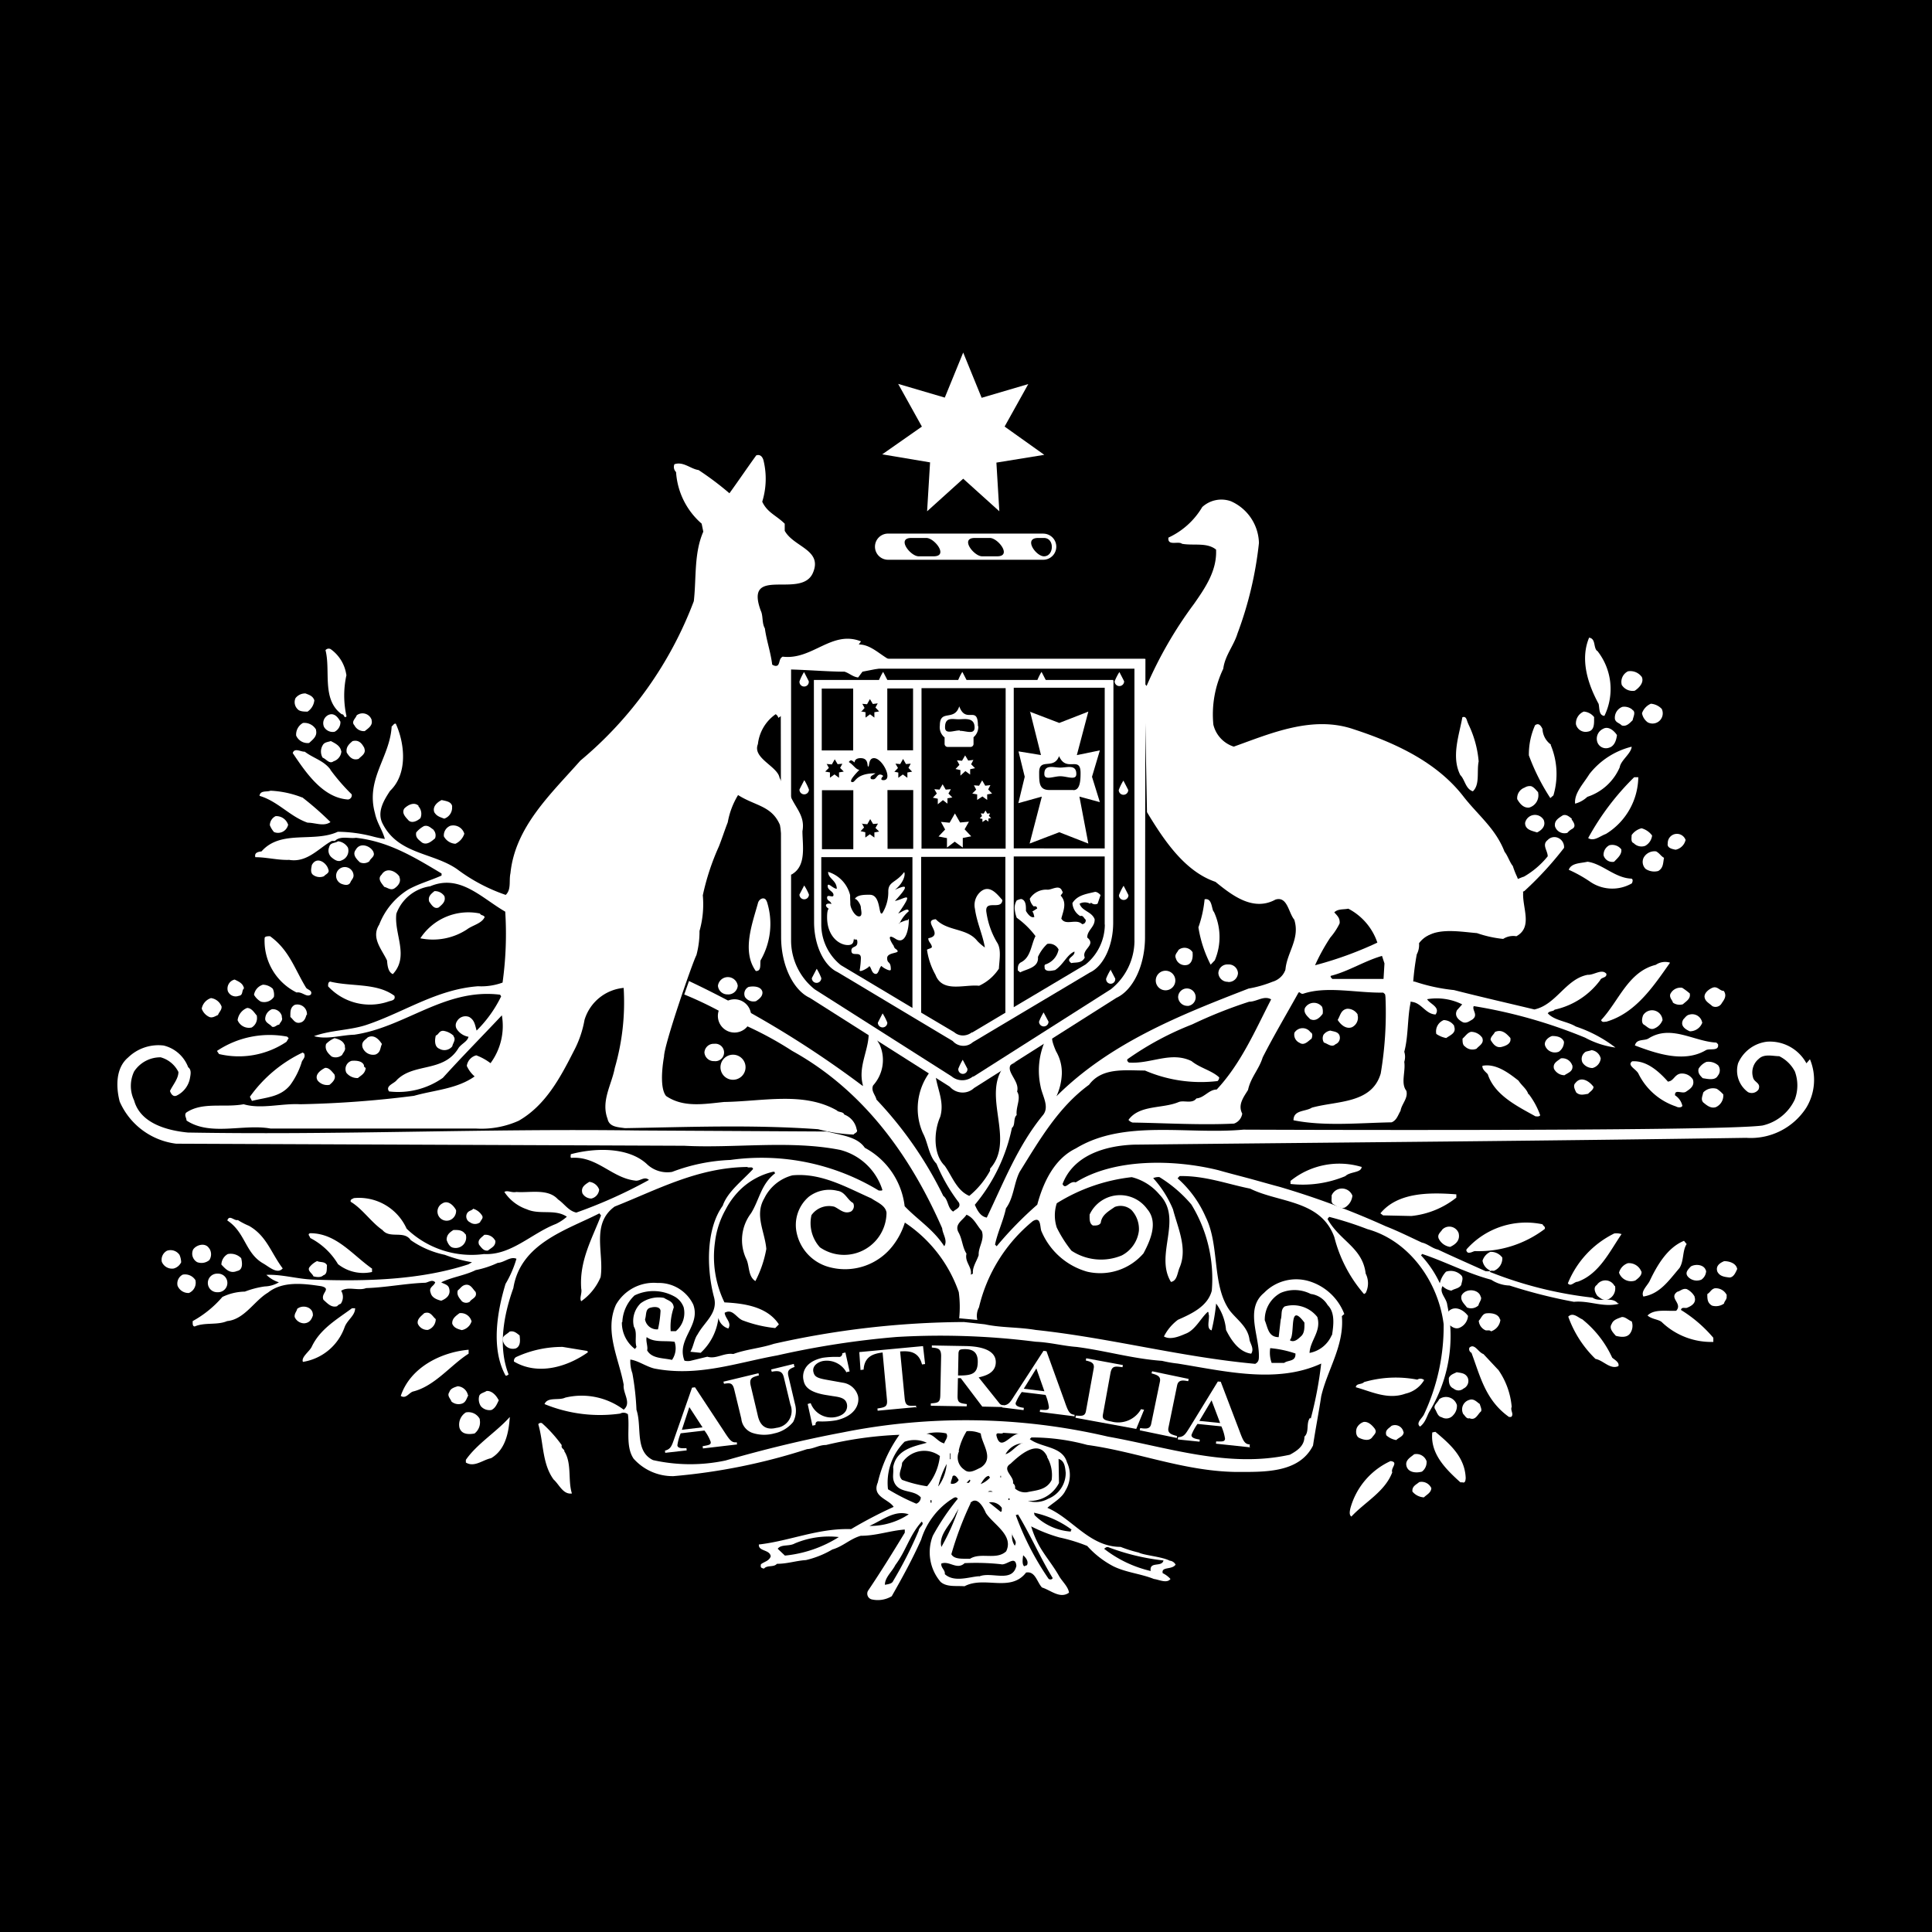
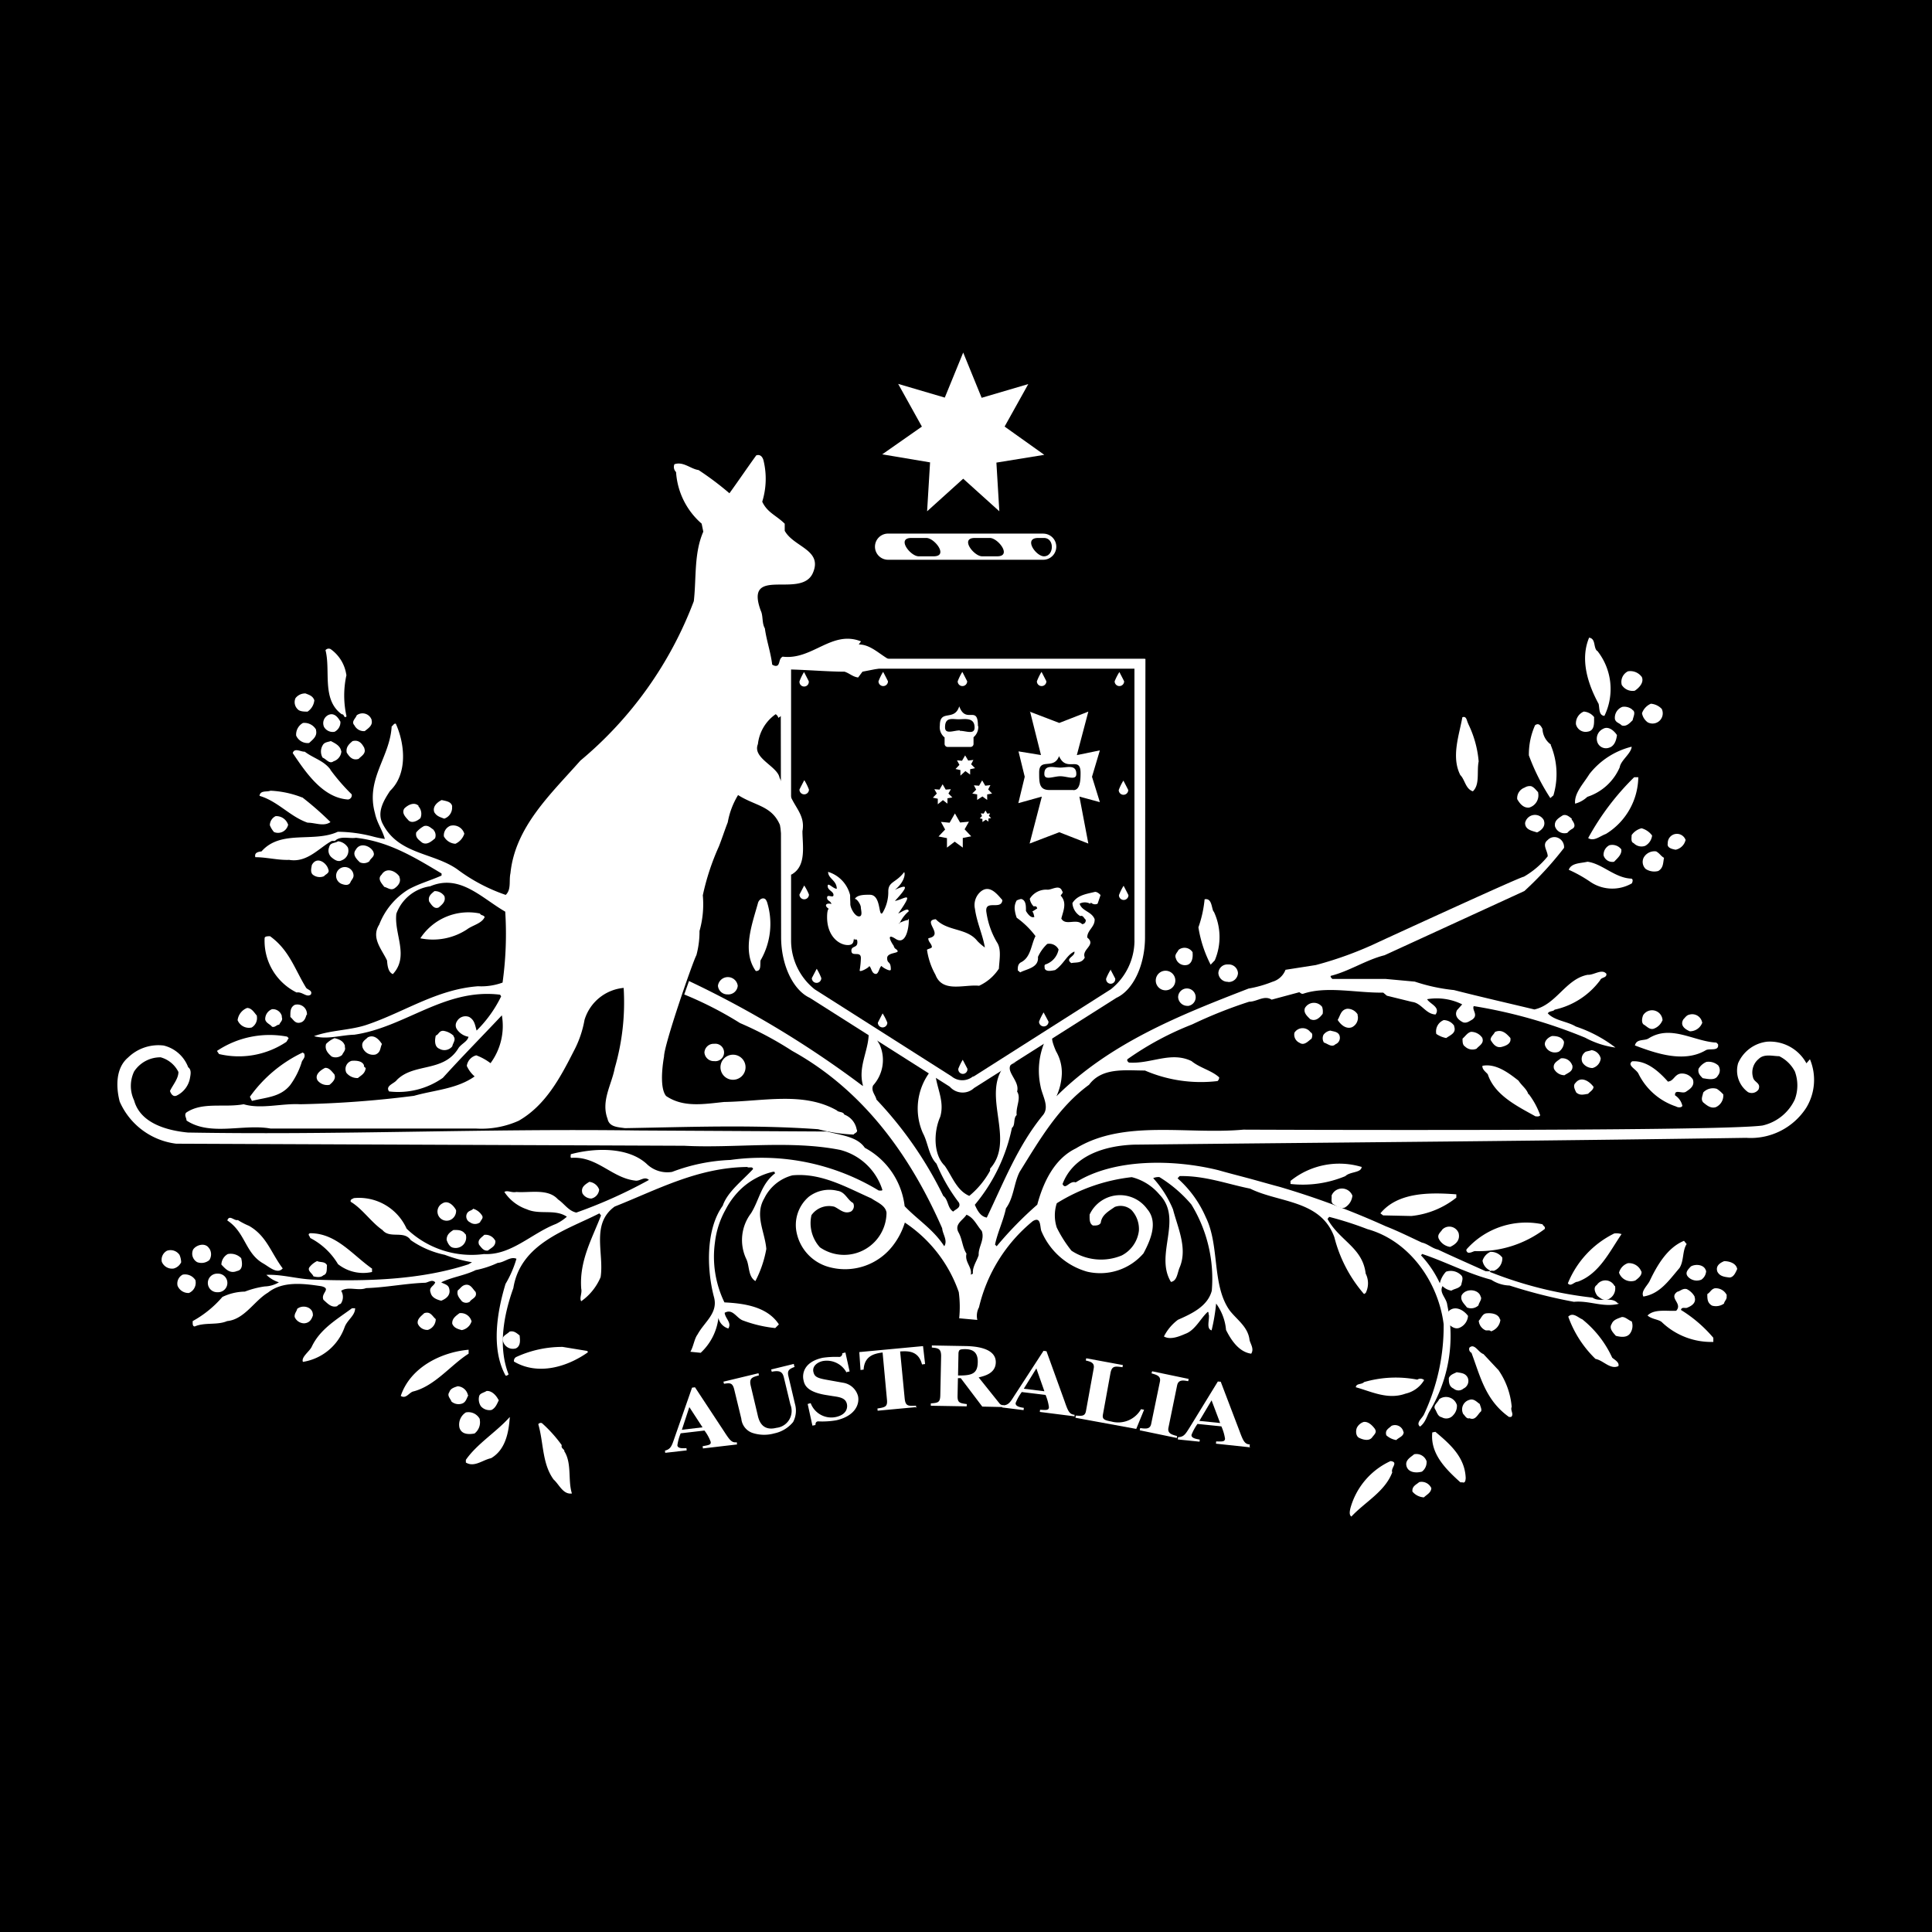
<svg xmlns="http://www.w3.org/2000/svg" width="158" height="158" viewBox="0 0 158 158">
  <defs>
    <clipPath id="clip-path">
      <rect id="Rectangle_4" data-name="Rectangle 4" width="73.372" height="42.146" fill="none" />
    </clipPath>
    <clipPath id="clip-path-2">
      <rect id="Rectangle_5" data-name="Rectangle 5" width="79.752" height="58.387" fill="none" />
    </clipPath>
  </defs>
  <g id="Group_10" data-name="Group 10" transform="translate(-153 -86)">
    <g id="Group_9" data-name="Group 9">
      <g id="Group_8" data-name="Group 8">
        <g id="Group_7" data-name="Group 7">
          <g id="Group_6" data-name="Group 6" transform="translate(28 -36)">
            <g id="Group_5" data-name="Group 5">
              <g id="Group_4" data-name="Group 4" transform="translate(-208 -46)">
                <g id="Group_3" data-name="Group 3">
                  <g id="Group_2" data-name="Group 2" transform="translate(-33 -19)">
                    <g id="Group_1" data-name="Group 1" transform="translate(0 2)">
                      <rect id="worldmissionprayerLeauge" width="158" height="158" transform="translate(366 185)" />
                    </g>
                  </g>
                </g>
              </g>
            </g>
          </g>
        </g>
      </g>
    </g>
    <g id="Group_39" data-name="Group 39" transform="translate(52 -866)">
-       <rect id="Rectangle_12" data-name="Rectangle 12" width="158" height="121" transform="translate(101 972)" />
      <g id="Group_17" data-name="Group 17" transform="translate(110.601 980.832)">
        <g id="Group_16" data-name="Group 16">
          <g id="Group_1-2" data-name="Group 1">
            <g id="Group_14" data-name="Group 14">
              <path id="Path_105" data-name="Path 105" d="M60,36.935c-.034-.079-.933.3-.68.275a2.816,2.816,0,0,1,.759-1.009c-.034-.312-.438-.025-.862.191,1.4-2,.506-1.177-.27-1.035,1.25-1.349.928-1.332,0-.911.726-.573.877-1.265.759-1.451-.675.894-1.3.759-1.3,1.586a3.284,3.284,0,0,1-.474,1.754c-.354.388-.086-1.484-1.029-1.484-.3,0-1.029-.034-1.231.338.2,0,.489.489.489.69s.185.742-.152.742-.708-.69-.708-1.012-.017-.253-.017-.725a2.649,2.649,0,0,0-1.8-1.906c0,.557.708.69.708,1.383-.3,0-.742-.573-.742-.219s.474.422.474.725-.523-.118-.523.219c0,.287.287.236.354.523-.2-.068-.4-.034-.438.068s.068.219.219.32c-.068.05-.135.219-.135.69,0,1.552.978,2.277,1.7,2.277.523,0,.438-.371.506-.54.017.253.27-.135.27.32,0,.474-.489.27-.489.675,0,.557.776-.017.776.607a6.768,6.768,0,0,1-.1,1.012c0,.2.826-.27.776-.354.185.068.185.641.557.641.236-.017.287-.607.474-.658-.118.017.742.557.742.287,0-.725-.3-.422-.3-.928,0-.474,1.012-.371.843-.607-.135-.2-.219-.086-.32-.422.017.068-.793-1.164.169-.54,1.012.658,1.13-1.535,1.063-1.653m26.125,5.18a.763.763,0,0,0,.81-.725.75.75,0,0,0-.81-.708.733.733,0,0,0-.793.708.761.761,0,0,0,.81.708m-3.291,1.975a.718.718,0,1,0-.81-.715.757.757,0,0,0,.8.708M44.177,48.456a.714.714,0,1,0-.007-1.417.752.752,0,0,0-.8.708.766.766,0,0,0,.81.708m2.513.219a1.025,1.025,0,1,1-.005-.017M116.38,14.891a5.02,5.02,0,0,1,.59,5.33c-.474-.037-.388-.641-.474-.983-.862-1.586-1.535-3.609-.776-5.414.557.086.338.776.641,1.078M14.1,16.854a7.74,7.74,0,0,0,0,3.406c-.219.219-.169-.2-.388-.169-1.67-1.2-.894-3.557-1.332-5.243a.335.335,0,0,1,.422-.086,3.113,3.113,0,0,1,1.282,2.108M120.009,17c.253.474-.219.944-.557,1.164a1.044,1.044,0,0,1-1.063-.474.967.967,0,0,1,.506-1.113,1.149,1.149,0,0,1,1.113.438M11.468,18.929a1.257,1.257,0,0,1-.557.944c-.253,0-.641,0-.81-.2a.8.8,0,0,1-.172-.905,1,1,0,0,1,.812-.383c.3.118.6.2.725.557m110.2.725a.834.834,0,0,1-1.159,1.078,1.17,1.17,0,0,1-.462-.742,1.327,1.327,0,0,1,.725-.776,1.372,1.372,0,0,1,.9.435m-2.439.05c.354.169.086.6.05.862-.219.213-.506.557-.894.427-.219-.219-.474-.219-.557-.517a.948.948,0,0,1,.607-1,1.029,1.029,0,0,1,.81.219m-3.121.641c0,.474.05,1.078-.506,1.164a.814.814,0,0,1-.978-.607,1.041,1.041,0,0,1,.641-1.032,1.173,1.173,0,0,1,.862.474m-100,.219c.135.431-.287.69-.557.905a.866.866,0,0,1-.843-.474c-.287-.3.1-.557.185-.816a.788.788,0,0,1,1.231.388M13.6,20.7a.873.873,0,0,1-.474.819.816.816,0,0,1-.862-.388.745.745,0,0,1,.388-1c.474-.185.776.253.944.557m92.229.169a8.621,8.621,0,0,1,.862,3.087c-.169.826.118,1.889-.474,2.446-.607-.2-.641-.944-1.029-1.332-.759-1.5-.086-3.272.169-4.723.354-.135.354.3.474.506M11.6,21.373c.135.506-.253.776-.557,1.063a1.016,1.016,0,0,1-1.063-.607,1.087,1.087,0,0,1,.557-1.029,1.1,1.1,0,0,1,1.078.557m100.966,1.25a6.14,6.14,0,0,1,.219,4.116l-.253.219a17.314,17.314,0,0,1-1.754-3.492,5.845,5.845,0,0,1,.506-2.463c.3-.219.474.034.607.3a1.67,1.67,0,0,0,.69,1.282m5.4-.776c-.05.438-.219.911-.641,1.029a.745.745,0,0,1-.978-.506.888.888,0,0,1,.474-1.029c.455-.27.928.169,1.147.506M13.679,23.126a.922.922,0,0,1-.641.81c-.338.253-.59-.185-.894-.3a1,1,0,0,1,0-1c.135-.27.422-.27.675-.354.388.2.759.388.843.81m1.889-.219c.185.438-.287.658-.455.862-.523.169-.776-.2-.978-.506-.086-.438.169-.69.474-.944.523-.135.776.2.978.59m103.63-.134c-.034.557-.894,1.113-.978,1.687a4.354,4.354,0,0,1-2.648,2.414,2.315,2.315,0,0,1-1,.557c-.086-.862.69-1.638,1.164-2.414a6.308,6.308,0,0,1,3.458-2.242M12.768,24.611a16.579,16.579,0,0,0,1.754,2.026.345.345,0,0,1-.3.422c-2.092-.135-3.492-2.277-4.52-3.794.135-.474.69-.086.978-.118.742.557,1.552.725,2.108,1.466m106.954.607a5.535,5.535,0,0,1-2.648,4.656c-.474.169-.978.641-1.451.338a21.15,21.15,0,0,1,3.761-4.976h.354Zm-8.2,1.25a1.042,1.042,0,0,1-.725,1.25c-.474.05-.776-.338-.978-.69a.92.92,0,0,1,.607-.944.781.781,0,0,1,.523-.118c.253.086.388.3.607.523m-101.1.388a25.439,25.439,0,0,1,2.311,2.026c-.557.388-1.231.05-1.872.05-1.451-.506-2.429-1.754-3.93-2.193.05-.474.607-.3.894-.422a8.1,8.1,0,0,1,2.6.557" transform="translate(4.638 9.492)" fill="#fff" fill-rule="evenodd" />
              <path id="Path_106" data-name="Path 106" d="M58.645,20.207c-2.4-.948-3.971,1.548-6.409,1.25-.3.169-.213.474-.381.686-.129.135-.342.05-.474-.034-.125-1.029-.467-1.973-.6-2.968-.253-.422-.129-1.029-.338-1.451-1.371-3.744,3.328-.894,4.268-3.087.815-1.889-1.58-2.108-2.306-3.441v-.577c-.69-.686-1.417-.9-1.839-1.8a6.332,6.332,0,0,0,.118-3.316c-.05-.253-.219-.6-.607-.474-.81,1.121-1.417,2.026-2.193,3.1a24.706,24.706,0,0,0-2.527-1.9c-.641-.086-1.25-.725-1.973-.474a.582.582,0,0,0,.135.641,6.1,6.1,0,0,0,2.092,4.217l.135.658c-.776,1.771-.557,3.794-.776,5.684a31.417,31.417,0,0,1-9.277,13.038c-2.429,2.749-5.33,5.414-5.718,9.21-.135.607.086,1.332-.388,1.771a14.294,14.294,0,0,1-3.981-2.108c-1.973-1.366-4.79-1.2-6.072-3.694-.523-.978.118-1.973.59-2.7,1.451-1.383,1.231-3.829.474-5.5-.169-.034-.219.169-.338.219-.135,2.53-2.142,4.3-1.366,7.1.169.81.59,1.332.81,2.108a7.685,7.685,0,0,1-.978-.2,11.739,11.739,0,0,0-2.868-.388c-1.973.914-4.657-.2-6.241,1.606-.253.034-.607.086-.506.474.928,0,1.839.253,2.766.219,1.484.253,2.463-1,3.492-1.552h.253c.438-.438,1.164-.169,1.72-.253,2.682.3,4.773,1.586,7,2.918v.169c-.862.388-1.839.658-2.7,1.13a5.845,5.845,0,0,0-2.4,2.884c-.69,1.078.219,2.026.641,2.935.034.422.086.944.474,1.113,1.366-1.466.086-3.272.287-4.942a3.468,3.468,0,0,1,2.766-2.242c2.429-1.029,4.181.944,6.139,2.075a28.886,28.886,0,0,1-.219,5.8,5.057,5.057,0,0,1-2.007.3c-3.374.253-6.022,2.108-9.057,3.137-1.366.474-2.986.438-4.352.944,1.063.3,2.176-.086,3.289-.118,4.181-.607,7.388-3.829,11.925-3.272l.086.135a10.208,10.208,0,0,1-2.007,2.8c-.135-.474-.169-.862-.607-1.113a.8.8,0,0,0-1,.354.585.585,0,0,0,0,.658,1.439,1.439,0,0,0,.944.607c-.086.388-.557.557-.81.911-1.2,2.026-3.626,1.2-5.044,2.615-.2.3-.978.474-.641.944a6.337,6.337,0,0,0,4.4-1.113c1.586-1.754,3.256-3.441,4.824-5.111a5.123,5.123,0,0,1-.928,3.913,4.573,4.573,0,0,0-1.164-.641,1.041,1.041,0,0,0-.776.862,2.448,2.448,0,0,0,.641.862c-1.451,1.029-3.289,1.113-4.957,1.586a85.8,85.8,0,0,1-9.311.69c-1.5-.086-3.2.422-4.622,0-1.619.3-3.374-.219-4.706.69-.169.219.034.422.034.641,1.957,1.3,4.656.253,6.882.658H27.194a7.43,7.43,0,0,0,3.458-.641c2.176-1.25,3.374-3.475,4.487-5.667a8.662,8.662,0,0,0,.894-2.581,3.7,3.7,0,0,1,3.2-2.615,19.264,19.264,0,0,1-.725,6.545c-.253,1.366-1.147,2.7-.59,4.166.135.675.862.675,1.417.759,5.161-.086,10.339-.3,15.8.086a13.405,13.405,0,0,0,2.9.438c.086-.135.388-.169.253-.422a1.61,1.61,0,0,0-1.012-1.214c-.086-.253-.474-.169-.607-.338-2.733-1.552-6.022-.742-9.225-.69-1.653.169-3.323.474-4.74-.489-.641-.776-.169-3.221-.169-3.221,0-.978,2.345-7.742,2.648-8.3a7.37,7.37,0,0,0,.253-1.973,8.008,8.008,0,0,0,.27-2.918,19.785,19.785,0,0,1,1.316-4c.253-.641.474-1.332.725-1.973a6.437,6.437,0,0,1,.843-2.227c1.4.894,2.749.862,3.424,2.446l.59,3.593c0,.219.169.641.474.388,1.113-.725.776-2.361.776-3.475.253-1.332-.69-1.973-1.078-3.137a5.1,5.1,0,0,1-.793-1.231c-.169-.944-2.242-1.6-1.771-2.749a3.446,3.446,0,0,1,1.451-2.446.457.457,0,0,1,.219.3l.506-.354.05-3.609c1.383,0,3.441.185,4.858.185.388.118.675.422,1.113.474l.354-.474,3.458-.675c-1.466.135-2.361-1.552-3.761-1.552M62.221,22a2.74,2.74,0,0,0,.32-.068Z" transform="translate(2.169 3.413)" fill="#fff" fill-rule="evenodd" />
              <path id="Path_107" data-name="Path 107" d="M22.558,22.228a.948.948,0,0,1-.642.988c-.342-.135-.6-.185-.81-.523-.172-.474.253-.826.6-1,.354.086.776.118.862.506m-2.766,0a.919.919,0,0,1,.169.978c-.287.253-.759.474-1.029.118-.253-.27-.506-.573-.287-.911.3-.3.81-.557,1.164-.219m59.457.474.05.05m32.52.675c.169.474-.2.81-.557.978-.422-.135-.978-.219-.978-.776a.824.824,0,0,1,1.535-.219m2.26-.086c.135.2.422.557.086.776a1.379,1.379,0,0,0-.422.338.814.814,0,0,1-1.012-.523c-.086-.474.3-.69.641-.911.3-.1.523.118.742.287m-105,.524a.843.843,0,0,1-1.147.557,1.952,1.952,0,0,1-.338-.557.838.838,0,0,1,.474-.742,1.016,1.016,0,0,1,1.027.725m14.4.725a1.364,1.364,0,0,1-.725.81,1.142,1.142,0,0,1-.944-.607.845.845,0,0,1,.523-.862.945.945,0,0,1,1.147.641m-2.513-.3a.664.664,0,0,1,.118.69c-.253.2-.641.59-1.063.338-.253-.219-.557-.388-.474-.826a2.132,2.132,0,0,1,.641-.523c.354-.086.523.135.776.3m99.651.506a1.111,1.111,0,0,1-.557.81.88.88,0,0,1-.944-.219c-.253-.086-.169-.438-.169-.658a1.4,1.4,0,0,1,.81-.557,1.59,1.59,0,0,1,.862.59m2.733.388a1.054,1.054,0,0,1-.81.776c-.253-.05-.726-.135-.641-.523a.751.751,0,0,1,1.466-.253m-109.4.611a.838.838,0,0,1-.506,1.029c-.3.169-.607-.05-.81-.219a.736.736,0,0,1-.219-.862c.086-.388.474-.3.725-.474a1.078,1.078,0,0,1,.81.523m2.092.388c.135.338-.253.474-.338.725a.757.757,0,0,1-.776.086c-.287-.27-.641-.641-.338-1.029.354-.658,1.25-.3,1.451.2m102.046-.219c.05.422-.338.725-.59,1a.749.749,0,0,1-.862-.523.875.875,0,0,1,.474-.826.935.935,0,0,1,.978.338m3.492.69c-.086.388-.034.826-.474,1.078a1.276,1.276,0,0,1-1.029-.169.8.8,0,0,1-.169-.911,1.01,1.01,0,0,1,1.029-.523c.3.169.388.388.641.523m-109.246.916c.169.338-.219.422-.338.59a.912.912,0,0,1-.862-.086c-.3-.185-.169-.607-.135-.826.388-.742,1.164-.219,1.332.3m106.583.81c.169.05.086.3.034.388a3.2,3.2,0,0,1-3.458-.169,11.21,11.21,0,0,0-1.7-.944c.219-.573.978-.523,1.535-.658,1.231.169,2.227,1.332,3.593,1.383M14.484,27.733c.086.338-.169.474-.253.725-.169.27-.506.169-.725.086a.714.714,0,1,1,.98-.81m3.761.253c.169.388-.086.725-.422.944-.3.169-.557-.086-.81-.135-.219-.3-.59-.658-.219-1,.388-.641,1.164-.3,1.466.169m49.3,1.924c-.086.862-1.5-.129-1.3,1.017a6.7,6.7,0,0,0,.848,2.407c.4.573.2,1.473.169,2.169a3.852,3.852,0,0,1-1.619,1.4c-1.22-.129-3,.607-3.572-.905a5.851,5.851,0,0,1-.69-2.041c.118-.086.287-.086.4-.2,0-.287-.32-.455-.287-.742,1.366-.253-.573-1.466.607-1.552.961,1.012,2.547.69,3.406,1.788a4.507,4.507,0,0,0,.607.523c-.169-1.029-.658-2.041-.81-3.154a1.445,1.445,0,0,1,.489-1.434c.725-.573,1.332.236,1.737.69m-45.608-.27c.118.422-.219.675-.474.894-.388.169-.607-.253-.776-.474-.129-.438.169-.641.427-.862a.932.932,0,0,1,.822.422m26.363.422a5.955,5.955,0,0,1-.517,4.824c-.05.338.086.894-.388.862-1.147-1.6-.3-3.829.169-5.516.086-.422.59-.607.725-.169m36.557.816a4.863,4.863,0,0,1,.086,4l-.338.354a10.124,10.124,0,0,1-1-3.053,9.613,9.613,0,0,0,.506-2.294c.59-.118.557.658.725,1m-59.611.472c-.253.523-.978.641-1.451,1a5.088,5.088,0,0,1-3.8.717,4.69,4.69,0,0,1,4.875-2.026c.086.185.3.1.388.3M7.668,32.827c1.569,1.13,2.007,2.665,2.952,4.217.118.169.557.219.388.557-.354.27-.69-.253-1.164-.169A4.707,4.707,0,0,1,7.229,33c0-.169.253-.169.422-.169m75.464,1.332c.05.438-.05.862-.388,1a.77.77,0,0,1-.976-.523c-.135-.3.118-.474.219-.69a.776.776,0,0,1,1.164.219" transform="translate(4.811 14.902)" fill="#fff" fill-rule="evenodd" />
-               <path id="Path_108" data-name="Path 108" d="M103.249,46.682a21.233,21.233,0,0,1,.3-2.367,1.644,1.644,0,0,0,.185-.911c1.029-1.383,3.121-.961,4.74-.826a9.354,9.354,0,0,0,2.142.474,1.525,1.525,0,0,1,1.078-.219c1.366-.742.474-2.328.557-3.578l-.507-1.3a6.515,6.515,0,0,1-.338-.862c-.253-.3-.422-.862-.675-1.164-.726-1.889-2.142-2.968-3.323-4.47-2.176-2.851-5.6-4.436-9.007-5.549-3.374-1.164-6.8.338-9.817,1.417a2.5,2.5,0,0,1-1.67-1.8,8.633,8.633,0,0,1,.81-4.569c.135-1.078.862-1.889,1.164-2.884a30.225,30.225,0,0,0,1.754-7.4A3.838,3.838,0,0,0,88.35,7.259a2.313,2.313,0,0,0-2.345.474,6.261,6.261,0,0,1-2.766,2.5c-.086.725.81.253,1.113.506.944.169,2.026-.135,2.783.474.086,1.72-.894,3.137-1.8,4.436a33.508,33.508,0,0,0-3.88,6.713l-.169-.185.2,10.508c1.366,2.26,3.07,4.841,5.6,5.7,1.366,1.113,3.087,2.446,4.908,1.451.978-.3,1.063,1.078,1.535,1.638.506,1.586-.641,2.716-.725,4.166L91.587,48.1c-1.282,2.5-2.432,5.161-4.4,7.27-.641,0-1.02.683-1.658.725-.347.474-1.029.125-1.456.3-1.321.557-3.2.209-4.1,1.456a.652.652,0,0,0,.338.219c2.609.039,5.516.219,8.29.086a1.02,1.02,0,0,0,.675-.819c-.388-.73.135-1.375.474-1.935.219-1.029.894-1.67,1.2-2.665.894-1.754,1.923-3.492,2.9-5.246l1.316-2.142a16.151,16.151,0,0,1,1.316-2.414,5.268,5.268,0,0,0,.759-1.155c.034-.431-.169-.6-.438-.9.3-.3.759-.219,1.147-.3a4.893,4.893,0,0,1,2.4,2.845l.388,1.113.169.519-.086,1.423.169,1.332a29.908,29.908,0,0,1-.388,6.241c-.725,2.5-3.593,2.227-5.634,2.8-.523.338-1.5.169-1.5,1.029,2.48.506,5.381.219,8.029.169.422-.185.506-.573.725-.944.086-.557.641-1.029.474-1.638-.474-.607-.05-1.552-.169-2.361a1.374,1.374,0,0,0,0-.826c.338-1.25.253-2.749.506-3.964l.169-1.638ZM124.26,45c-1.363,1.936-2.817,4.129-5.209,4.821-.169,0-.342.086-.427-.131,1.451-1.548,2.21-3.959,4.47-4.517a1.351,1.351,0,0,1,1.147-.185M7.639,47.1c-.211.172-.043.56-.428.607a.693.693,0,0,1-.894-.388.759.759,0,0,1,.557-.944c.338.169.68.3.766.725m12.3.607c.125.388-.3.388-.514.474a4.663,4.663,0,0,1-4.908-1.25c0-.175,0-.349.169-.388,1.754.431,3.805.086,5.259,1.164M10,47.144a1.149,1.149,0,0,1,.086.647.952.952,0,0,1-1.07.388,1.493,1.493,0,0,1-.557-.557,1.039,1.039,0,0,1,.73-.826,1.216,1.216,0,0,1,.81.338m40.026.2c.086.388-.261.641-.517.81a.845.845,0,0,1-.894-.338.629.629,0,0,1,.287-.826c.388-.086.978-.05,1.113.338m75.852.169c.118.438-.253.641-.557.911a.945.945,0,0,1-.81-.135c-.05-.219-.3-.388-.219-.69a.915.915,0,0,1,.978-.523,5.893,5.893,0,0,1,.591.438m2.817-.169c.253.388.034.69-.169.978a.579.579,0,0,1-.776.253c-.27-.253-.607-.388-.641-.776,0-.338.371-.607.641-.725.422-.169.59.253.928.253M5.8,48.55c.05.3-.2.474-.287.725-.219.086-.422.253-.69.169a1.179,1.179,0,0,1-.641-.69,1.121,1.121,0,0,1,.759-.862,1.069,1.069,0,0,1,.843.64" transform="translate(2.714 4.901)" fill="#fff" fill-rule="evenodd" />
              <path id="Path_109" data-name="Path 109" d="M95.3,31.875a1.219,1.219,0,0,1,.043.56c-.253.345-.6.647-1.026.431-.256-.256-.557-.517-.427-.9a.844.844,0,0,1,1.417-.086m-83.071.641c-.086.3-.2.6-.59.647-.371.043-.506-.3-.725-.474,0-.388-.034-.776.354-.991a.785.785,0,0,1,1,.819m-4.1.089a.891.891,0,0,1-.422.944,1,1,0,0,1-1.147-.6,1.236,1.236,0,0,1,.776-1c.388,0,.607.422.81.641m90-.086a.862.862,0,0,1-.474,1.029c-.506.169-.944-.27-1.147-.607.219-.354.253-.826.776-.911a.97.97,0,0,1,.862.474m-88,.185c.135.3-.118.422-.2.641-.219,0-.338.253-.59.169-.169-.219-.506-.3-.557-.607a.872.872,0,0,1,.557-.826.76.76,0,0,1,.81.59m112.892.338a1.2,1.2,0,0,1-.725.675c-.338.086-.557-.219-.81-.354-.2-.169-.118-.557-.034-.759a.859.859,0,0,1,1.586.422m3.256.169a1.074,1.074,0,0,1-1.029.725c-.388-.169-.826-.474-.523-.978.169-.169.253-.338.506-.388a.826.826,0,0,1,1.029.641m-20.291.3c.219.557-.287.725-.641.978a2.125,2.125,0,0,1-.81-.338,1,1,0,0,1,.607-1.13,1.054,1.054,0,0,1,.862.474m-11.756.523c.219.086.135.388.086.523-.253.169-.59.607-.978.338a.728.728,0,0,1-.422-.826.788.788,0,0,1,1.316-.034m2.378.3a.557.557,0,0,1-.338.675c-.3.3-.641-.05-.944-.135a.66.66,0,0,1-.034-.641.872.872,0,0,1,.557-.338c.3.086.641.086.759.422m-72.478.034c.253.27-.05.573-.086.826a.819.819,0,0,1-1.063.2c-.422-.169-.371-.742-.287-1.078.253-.086.253-.388.607-.388a1.541,1.541,0,0,1,.862.422m86.41.185c.086.422-.338.607-.641.69-.506.169-.776-.219-.978-.557,0-.27.27-.438.354-.641.59-.27.978.169,1.282.506m-2.311,0c.169.422-.3.641-.474.862a.869.869,0,0,1-.944-.185c-.2-.118-.2-.388-.2-.641.253-.219.388-.474.69-.557a1.114,1.114,0,0,1,.945.523m19.262.506c.086.59-.69.3-1,.474-1.788,1.063-4.1.253-5.8-.388.135-.573.776-.354,1.113-.573,1.839-1.164,3.711.253,5.549.338l.135.135Zm-116.907-.5-.169.287a6.987,6.987,0,0,1-5.516,1l-.169-.253A7.74,7.74,0,0,1,10.656,34.3l.135.135Zm104.306.287a.975.975,0,0,1-.422.81.852.852,0,0,1-1.113-.474c-.135-.338.2-.69.557-.81.3,0,.81.034.978.474M18.412,34.9c-.169.338-.086.675-.523.862a.917.917,0,0,1-1.063-.575c-.135-.474.219-.607.422-.826.506-.253.894.135,1.147.523m-3.036.219c.135.3-.118.474-.2.69a.81.81,0,0,1-.862.135c-.287-.253-.59-.557-.455-1.029a2.105,2.105,0,0,1,.69-.474c.388.086.776.253.862.69m102.687.978a.9.9,0,0,1-.675.776.991.991,0,0,1-.81-.438.681.681,0,0,1,.169-.826c.086-.118.388-.118.557-.2a.882.882,0,0,1,.759.675M12.053,35.7c.129.341-.169.474-.216.725A6.375,6.375,0,0,1,10.9,38.27c-.81.988-1.957.988-3.121,1.288L7.61,39.22a11.182,11.182,0,0,1,4.317-3.62l.129.086Zm103.708.944c.086.514-.345.6-.641.813a.976.976,0,0,1-.857-.517c-.135-.474.287-.641.557-.862a.847.847,0,0,1,.928.565m-98.8,0c-.043.086.043.169.135.219-.05.474-.388.607-.641.826a1.151,1.151,0,0,1-.941-.43.7.7,0,0,1,.422-.978c.385-.034.9,0,1.026.388m106.657,1.3c.431-.034.514-.557.987-.641a1.047,1.047,0,0,1,1.024.474c.169.523-.219.776-.557,1-.3.219-.945-.253-.9.3a1.371,1.371,0,0,1,.6.862c-.086.169-.388.135-.514.05a5.274,5.274,0,0,1-3.07-2.665c-.169-.388-.978-.69-.523-1.029,1.231-.086,2.26.911,2.952,1.687m4.1-1.332a.686.686,0,0,1-.05.826c-.219.422-.862.253-1.231.2-.219-.219-.422-.422-.338-.776a1.385,1.385,0,0,1,.641-.557,1.186,1.186,0,0,1,.978.3m-15.5,2.345a6.337,6.337,0,0,1,.928,1.72c-.086.135-.3.086-.388.086-1.451-.81-3.34-1.72-3.9-3.441-.135-.169-.474-.388-.438-.69,1.113-.219,2.176.607,2.952,1.214.287.438.641.641.81,1.113M14.515,37.378c.169.388-.169.675-.388.862a1,1,0,0,1-.978-.354c-.287-.474.27-.862.607-1.029.338-.034.557.3.759.523m102.974.99c.034.27-.3.438-.438.607-.338.05-.675.169-.978-.118-.086-.2-.3-.557-.05-.776.455-.59,1.147-.118,1.451.3m10.626.607a1.039,1.039,0,0,1-.607,1.078c-.422.135-.759-.169-1.029-.388-.219-.253-.05-.523,0-.81a1.086,1.086,0,0,1,1.113-.3,2.348,2.348,0,0,1,.506.438M98.531,44.932c0,.523-.944.388-1.332.776a9.068,9.068,0,0,1-4.487.641V46.1a6.34,6.34,0,0,1,5.8-1.147M36.174,46.8a.819.819,0,0,1-.641.742.851.851,0,0,1-.725-.422c-.169-.523.253-.742.557-.944a.962.962,0,0,1,.81.64m61.6.474a1.261,1.261,0,0,1-.641,1c-.388.086-.641-.135-.944-.3-.2-.169-.086-.474-.118-.69a.914.914,0,0,1,1.7,0m8.5.169a7.057,7.057,0,0,1-3.677,1.5l-2.311-.05-.219-.169c1.417-1.72,3.981-1.72,6.208-1.552v.253Zm-81.8,1.022a.807.807,0,0,1-.54.828.751.751,0,0,1-.573-1.383c.474-.3.944.219,1.113.557m2.125.438c.135.219-.086.354-.169.557a.683.683,0,0,1-.81,0,.527.527,0,0,1-.253-.725c.135-.253.388-.219.506-.388a1.274,1.274,0,0,1,.725.557M10.3,53.246c-.434.523-1.113-.118-1.586-.388-1.5-.848-1.451-2.53-2.952-3.525.175-.506.557.05.862-.034a5.817,5.817,0,0,0,.911.474c1.451.826,1.788,2.193,2.766,3.492" transform="translate(3.225 21.644)" fill="#fff" fill-rule="evenodd" />
              <path id="Path_110" data-name="Path 110" d="M138.22,41.988a3.4,3.4,0,0,0-3.208-1.767,2.95,2.95,0,0,0-2.378,1.764,2.173,2.173,0,0,0,.81,2.361.677.677,0,0,0,.862-.219c.219-.557-.371-.557-.455-1a1.423,1.423,0,0,1,.474-1.5c.438-.438,1.164-.219,1.67-.219a2.868,2.868,0,0,1,1.282,1.25,3.3,3.3,0,0,1,0,2.277,3.851,3.851,0,0,1-2.648,2.142c-3.542.506-42.455.338-42.455.338-4.569.422-9.766-.862-13.7,1.535-1.788.862-2.682,2.833-3.154,4.6a29.969,29.969,0,0,0-3.32,3.4l-.135-.135c.219-1.029.675-1.94.894-2.968.641-.862.641-2.026,1.113-2.968,1.638-2.63,3.171-5.3,5.684-7.135,1.063-1.434,2.952-1.164,4.569-1.164a11.563,11.563,0,0,0,5.937.862.4.4,0,0,0,.135-.3c-.59-.557-1.586-.776-2.26-1.332-1.7-.826-3.323.253-5.128.118-.086-.086-.169-.135-.118-.27a24.7,24.7,0,0,1,5.3-2.851,37.6,37.6,0,0,1,4.656-1.854c.641,0,1.231-.557,1.839-.169l2.26-.607c.086.034.169.169.338.118,1.923-.641,4.352-.05,6.527-.086l.3.253,2.058.506c.776.086,1.113,1,1.923,1.029.422-.607-.474-.862-.69-1.25a4.682,4.682,0,0,1,2.868.422l-.422.474c-.253.474.135.826.506,1,.3.086.523-.118.725-.219.557-.388-.034-.776.135-1.113a41.073,41.073,0,0,1,9.108,2.581,7.219,7.219,0,0,0,2.48.81,11.027,11.027,0,0,0-3.238-1.72c-.725-.438-1.737-.474-2.294-1.078.135-.219.438-.135.557-.3a6.324,6.324,0,0,0,3.728-2.414c.086-.253.557-.169.506-.523-.371-.438-1.012.118-1.535.086-1.788.338-2.564,2.446-4.352,2.833-2.176-.523-4.4-1.029-6.578-1.586a14.755,14.755,0,0,1-3.2-.69l-2.378-.219H99.439c-.034-.086-.169-.135-.118-.253,1.535-.388,2.868-1.3,4.4-1.687L115.157,27.9A27.874,27.874,0,0,0,118.4,24.37a.819.819,0,0,0-.474-.81.744.744,0,0,0-.862.169c-.506.388,0,.862,0,1.332a6.979,6.979,0,0,1-1.954,1.67c-.169-.05-11.79,5.3-11.79,5.3A29.85,29.85,0,0,1,98.1,33.954l-2.48.388a1.617,1.617,0,0,1-1.063.978,9.626,9.626,0,0,1-1.957.557C87.059,38.022,81.29,40.3,76.888,44.685a4.815,4.815,0,0,0,.438-1.8A3.464,3.464,0,0,0,76.852,41c-.1-.236-.4-.928-.3-1.181l-.624.4a6.079,6.079,0,0,0-.338,3.66c.135.776.776,1.687.169,2.378-2.041,2.5-3.2,5.5-4.569,8.349-.506-.086-.759-.557-.978-1.046a14.3,14.3,0,0,0,3.036-6.292c.3-.219.086-.776.388-1.046-.086-.675.388-1.366.034-1.923.27-.944-1.25-1.8-.27-2.414l-.81.371c-1.822,2.414.961,6.022-1.13,8.349v.169a7.037,7.037,0,0,1-1.7,2.058c-1.029-.438-1.4-1.6-2.007-2.463-.928-.894-.928-2.749-.371-4,.371-1.25-.27-2.328-.388-3.441l-.438-.253a4.987,4.987,0,0,0-.59,5.026c.422.776.474,1.854,1.113,2.5a14.1,14.1,0,0,0,1.839,3.19c.169.422-.253.506-.474.726-.474-.287-.388-.978-.81-1.282a31.54,31.54,0,0,0-5.465-7.877c-.086-.388-.474-.725-.27-1.164a3.1,3.1,0,0,0,.557-3.272c-.086-.219-.338-.474-.287-.69l-.641-.489c.086,1.5-.894,2.833-.474,4.419v.086a81.943,81.943,0,0,0-14.217-8.587l-.388,1.1A29.787,29.787,0,0,1,51.012,38.7a28.7,28.7,0,0,1,4.268,2.277c5.82,3.221,9.665,8.569,12.263,14.506.034.474.474,1,.169,1.466-.894-1.383-2.176-2.159-3.238-3.272A6.252,6.252,0,0,0,61.217,48.9c-.641-.944-2.007-1.029-3.087-1.332l-15.552-.086c-12.634-.169-24.171.388-36.72.169-1.754-.169-3.9-.776-4.4-2.63a2.756,2.756,0,0,1,0-2.361A2.564,2.564,0,0,1,3.632,41.5a2.308,2.308,0,0,1,1.451,1.2c0,.557-.474,1.078-.69,1.552.05.169.219.506.523.388a1.98,1.98,0,0,0,1.1-1.383c.05-.3.169-.725-.135-.944A2.858,2.858,0,0,0,3.87,40.535a3.558,3.558,0,0,0-2.9.978c-1.029.862-1,2.414-.69,3.609A5.819,5.819,0,0,0,4.9,48.564l41.56.169c4.065.219,8.636-.474,12.735.338a4.9,4.9,0,0,1,3.458,3.272c-.034.086-.169.05-.3.05a18.464,18.464,0,0,0-12.128-2.5,14.993,14.993,0,0,0-4.773.978A2.419,2.419,0,0,1,43.36,50.2c-1.535-1.383-4.234-1.3-6.19-.776,0,.135-.05.253.034.3,2.092-.169,3.323,1.638,5.212,1.854.422.086.759-.388,1.147-.05a39.55,39.55,0,0,1-5.94,2.669c-.641-.135-.978-.726-1.5-1.078-.81-.911-2.294-.523-3.406-.607-.388.086-.725-.169-.978,0a3.594,3.594,0,0,0,1.839,1.417c1.063.474,2.294-.05,3.272.607a3.912,3.912,0,0,1-.894.59c-2.007.776-3.66,2.58-5.887,2.463a7.649,7.649,0,0,1-6.325-2.075,4.272,4.272,0,0,0-4.32-2.5c-.118.086-.3.086-.253.3.944.557,1.67,1.67,2.6,2.311.607.742,1.754,0,2.311.826a7.544,7.544,0,0,0,2.783,1.2,11.678,11.678,0,0,0,2.227.607l-.287.169c-3.9,1.282-8.383,1.417-12.735,1.25-1.282-.05-2.513-.438-3.794-.388A2.567,2.567,0,0,0,13.3,59.9a2.408,2.408,0,0,1-1.164.338,7.406,7.406,0,0,0-1.619.422,4.4,4.4,0,0,0-1.839.438A8.812,8.812,0,0,1,6.25,63.071c0,.169-.034.438.169.438.81-.354,1.839-.086,2.648-.438,1.417-.135,2.227-1.67,3.34-2.328,1.2-.961,2.918-.742,4.369-.523.862.219-.086.557.169,1.113.338.3.641.658,1.113.523a.647.647,0,0,1,.3-.2.973.973,0,0,0,.034-1.063c.59-.388,1.4.034,2.041-.219,1.638-.05,3.256-.388,4.841-.438.253-.034.557-.3.81-.034-.118.338-.557.388-.371.862.086.388.506.557.862.641.422-.169.81-.474.641-1.029-.086-.3-.422-.338-.641-.474.894-.438,1.923-.557,2.817-1a7.809,7.809,0,0,0,1.8-.59c.557-.034,1.029-.557,1.535-.338a8.945,8.945,0,0,1-.894,2.058c-.69,2.277-1.2,5.3,0,7.489.118.05.169-.05.253-.086-.894-2.277-.388-4.908.388-7.067.59-3.66,4.352-4.74,7.034-6.106l.135.169c-.725,1.889-1.788,3.711-1.619,5.988.086.388-.169.776,0,1.029a4.6,4.6,0,0,0,1.586-1.973c.3-1.94-.81-4.352,1.147-5.769,3.492-1.383,6.78-3.19,10.846-3.238.135.118.422-.086.474.169-.862.944-2.092,1.854-2.48,3-1.366,1.889-1.332,5.111-.725,7.438.388,1.332-.776,2.058-1.332,3.087-.27.354-.338,1-.59,1.417l.843.086a4.618,4.618,0,0,0,1.451-2.851,1.166,1.166,0,0,0,.81.862c.3-.474-.253-.81-.3-1.282.675-.388.978.474,1.535.641a10.575,10.575,0,0,0,2.6.607l.3-.3c-.944-1.451-2.833-1.72-4.453-1.8a8.547,8.547,0,0,1-.776-4.908,7.169,7.169,0,0,1,.862-2.665,6.433,6.433,0,0,1,1.2-1.638A5.718,5.718,0,0,1,53.7,50.862h.135a.141.141,0,0,0,.05.118c-1.164.894-1.282,2.159-1.973,3.272A3.619,3.619,0,0,0,51.525,58c.27.557.135,1.417.742,1.8a9.167,9.167,0,0,0,.894-2.63c-.118-1.417-.978-2.749-.169-4.132A3.555,3.555,0,0,1,55.3,51.151c2.361-.219,4.4.978,6.46,1.889.422.3,1.147.557,1.231,1.164a3.471,3.471,0,0,1-5.448,2.834,2.946,2.946,0,0,1-.69-2.63,1.757,1.757,0,0,1,1.872-.69c.438.2.81.641,1.366.388a.532.532,0,0,0,.169-.69c-.474-.253-.641-.911-1.282-1a2.752,2.752,0,0,0-2.345.489,3.038,3.038,0,0,0-.978,3A3.687,3.687,0,0,0,58.3,58.654a4.931,4.931,0,0,0,5.246-1.8,5.933,5.933,0,0,0,.944-1.839A11.269,11.269,0,0,1,68.9,60.7a9.148,9.148,0,0,1,.034,2.142l1.484.135a1.454,1.454,0,0,1,.135-1.029,12.933,12.933,0,0,1,4.4-7.05c.725-.438.557.557.725.862a5.756,5.756,0,0,0,3.728,3.272,4.679,4.679,0,0,0,4.6-1.5c.557-1.046,1.231-2.547.3-3.626a2.74,2.74,0,0,0-4.706.455c0,.338-.034.726.27.894.169,0,.506.034.641-.219.086-.658.641-.944,1.147-1.3a1.343,1.343,0,0,1,1.366.253,2.275,2.275,0,0,1,.607,1.687,2.633,2.633,0,0,1-1.4,2.026,4.4,4.4,0,0,1-4.116-.388,10.263,10.263,0,0,1-1.2-1.889,3.2,3.2,0,0,1,0-1.99A14.614,14.614,0,0,1,83.047,51.3a4.33,4.33,0,0,1,2.26,1.417c1.973,2.026-.422,4.908.944,7.152.523-.086.523-.776.725-1.214.641-1.552-.169-3.221-.557-4.723A8.826,8.826,0,0,0,84.8,51.38a1.1,1.1,0,0,1,.506-.086,10.877,10.877,0,0,1,2.615,2.242,11.591,11.591,0,0,1,1.67,7.05c-.338,1.3-1.7,1.906-2.766,2.378a3.889,3.889,0,0,0-1.147,1.366c.523.3,1.25,0,1.754-.219.81-.287,1.282-1.332,1.839-1.8.086.05.034.169.086.27.034.474-.219,1.113.219,1.25a16.029,16.029,0,0,0,.371-2.193,4.274,4.274,0,0,1,.81,2.159c.388.776,1.029,1.8,2.058,1.94.253-.388-.05-.776-.135-1.113-.118-1.078-1.012-1.638-1.619-2.414-1.484-2.075-.81-5.3-1.957-7.624a9.027,9.027,0,0,0-2.311-3.19l.169-.185c2.092-.034,3.846.641,5.769,1.029,2.345,1.164,5.769.911,6.882,3.964a11.328,11.328,0,0,0,2.429,4.656l.135-.086a1.751,1.751,0,0,0,0-1.586c-.253-2.142-2.125-2.665-3.121-4.47l.135-.169a27.834,27.834,0,0,1,3.121,1c3.424.944,5.8,4.3,6.241,7.776a16.936,16.936,0,0,1-1.592,7.345c-.135.338-.725.726-.338,1.029.474-.354.557-.911.81-1.3a11.921,11.921,0,0,0,1.417-8.636c-.05-.573-.69-1-.388-1.552a1.309,1.309,0,0,0,.725.371c.253-.169.641-.169.81-.474.034-.253.2-.557,0-.776a1.2,1.2,0,0,0-1.25-.3,2.066,2.066,0,0,0-.506.944,8.716,8.716,0,0,0-1.535-2.277l.086-.118c1.923.641,3.677,1.586,5.651,2.108a2.878,2.878,0,0,0,1.5.474,42.144,42.144,0,0,0,5.263,1.332c1.282-.118,2.345.474,3.643.169v-.086l-.05.05c-.474-.607-1.5-.05-2.058-.474a32.427,32.427,0,0,1-8.417-2.108c.05-.135.219-.086.338-.086a1.1,1.1,0,0,0,.69-1.078,1.155,1.155,0,0,0-.978-.474,1.189,1.189,0,0,0-.641.725,1.066,1.066,0,0,0,.641.81c-.086.086-.253.05-.388.05-1.332-.607-2.615-1.164-3.9-1.771-.474-.1-.843-.474-1.316-.573-.978-.455-1.957-.944-2.952-1.332a66.6,66.6,0,0,0-8.67-3.221c-.641-.169-1.231-.338-1.839-.506-1.063-.3-2.125-.557-3.19-.862-3.626-.894-8.5-.978-11.655,1-.523-.169-.826.658-1.078.135.894-2.361,3.492-3.137,5.853-3.221,17.12-.185,33.178-.3,50.062-.557a5.4,5.4,0,0,0,4.908-2.463,4.381,4.381,0,0,0,.3-3.964M70.529,57.674c-.169.523-.523.961-.474,1.518l-.169.086c.118-.641-.523-1.029-.354-1.72-.338-.523-.338-1.164-.641-1.72-.388-.69.338-1,.641-1.466.607.253.81.826,1.25,1.332.253.725-.3,1.3-.253,1.99" transform="translate(-0.092 16.136)" fill="#fff" fill-rule="evenodd" />
              <path id="Path_111" data-name="Path 111" d="M115.163,71.287c0,.129.256.172.172.388a8.949,8.949,0,0,1-5.723,1.808c-.172.041-.342.169-.557.125-.125-.086-.169-.213-.086-.3a6.52,6.52,0,0,1,6.19-2.017m-6.875.685c.169.6-.213.948-.685,1.164a1.228,1.228,0,0,1-.939-.69c-.126-.342.172-.513.3-.73a.81.81,0,0,1,1.321.259m-81.2.1a.859.859,0,0,1-.991,1.13c-.3-.034-.474-.388-.557-.641,0-.388.2-.59.557-.81.338,0,.725-.034.978.354m-7.636,2.78v.3a3.314,3.314,0,0,1-2.783-.641,5.665,5.665,0,0,0-2.277-2.142c0-.135-.27-.3,0-.388,2.125,0,3.424,1.737,5.044,2.884m102.214-2.83c-1,1.466-1.839,3.272-3.593,3.913-.3,0-.557.438-.81.135a7.8,7.8,0,0,1,3.794-4.082,1.408,1.408,0,0,1,.591.05m-92.093.521c.034.474-.3.573-.607.826-.338.05-.506-.2-.725-.474-.169-.422.219-.59.422-.81a.886.886,0,0,1,.894.474m97.458.253c-.388.557-.219,1.383-.607,1.99-.862,1-1.586,2.108-2.952,2.328-.219-.422.3-.862.506-1.25.607-1.282,1.451-2.749,2.817-3.306l.219.27ZM6.128,73.272a.87.87,0,0,1,0,.945,1,1,0,0,1-1,.169A.8.8,0,0,1,4.8,73.357c.253-.388,1.012-.607,1.316-.086m-2.429.523a1.581,1.581,0,0,1,.135.607.953.953,0,0,1-.607.506.9.9,0,0,1-.978-.557.839.839,0,0,1,.422-.894.888.888,0,0,1,1.029.338m5.044.27c.086.354.169.961-.338,1.046-.59.253-.944-.169-1.282-.523a1.016,1.016,0,0,1,.523-.862,1.2,1.2,0,0,1,1.113.354m7,.557c-.034.3.05.725-.3.826-.219.219-.607.135-.81.086-.086-.253-.557-.474-.3-.776a1.729,1.729,0,0,1,.607-.474c.253.135.641,0,.81.354m115.32.3c-.135.3-.3.69-.641.69-.388-.05-.776-.086-.978-.474-.169-.474.219-.725.557-.862.422,0,.978.169,1.063.641m-7.826.2c.05.354-.338.607-.506.742a1.041,1.041,0,0,1-1.332-.641,1.121,1.121,0,0,1,.725-.776,1.081,1.081,0,0,1,1.1.69m5.3-.086a.907.907,0,0,1-.388.742.988.988,0,0,1-1.029-.169c-.388-.354-.086-.641.169-.911.371-.219,1.1-.169,1.231.354M4.98,75.831a.908.908,0,0,1-.523,1.078.957.957,0,0,1-.928-.59.819.819,0,0,1,.422-.911,1,1,0,0,1,1.029.438m116.1.474a.977.977,0,0,1-.607,1.13c-.354.086-.557-.086-.826-.3-.169-.219-.388-.69-.05-.894a.839.839,0,0,1,1.451.086M27.9,76.815c.169.474-.338.557-.474.81a.557.557,0,0,1-.641-.034c-.2-.253-.455-.506-.338-.894.219-.169.3-.354.557-.438.474-.135.641.3.894.557m102.3.3c.086.3-.169.438-.2.658a1.134,1.134,0,0,1-.978.169c-.388-.219-.388-.557-.388-.944.27-.169.3-.388.607-.474a1,1,0,0,1,1,.59m-2.648.118c.169.506-.287.759-.641.894-.169.034-.422-.086-.474.169a11.083,11.083,0,0,1,2.648,2.277v.338a5.841,5.841,0,0,1-4.234-1.638c-.287-.219-.81-.219-1.147-.523.557-.557,1.586-.338,2.345-.388.557-.607-.641-1.029.086-1.552.253-.05.438-.3.776-.219a1.489,1.489,0,0,1,.641.607m-17.474.034c.086.219-.169.474-.2.69a.869.869,0,0,1-.944.169c-.219-.3-.557-.557-.438-.978.338-.641,1.451-.523,1.569.135M14.61,78.7c-.118.388-.3.658-.725.69a.852.852,0,0,1-.776-.506c-.05-.287.169-.474.2-.675.474-.388,1.316-.135,1.282.506m3.458-.557c0,.607-.641.944-.862,1.552a4.334,4.334,0,0,1-3.406,2.833c-.169-.388.557-.862.725-1.25.69-1.451,2.058-2.227,3.289-3.137h.253Zm91.015.607a1.145,1.145,0,0,1-.725,1c-.388.135-.69-.169-.911-.338-.338-.338-.118-.69.05-1.029.523-.506,1.25-.086,1.586.388m2.648.3a1.11,1.11,0,0,1-.776.961c-.086-.135-.3-.05-.438-.086a.923.923,0,0,1-.557-.776c.2-.219.3-.557.59-.607.371-.05,1.029,0,1.147.506m-87.035-.05a.932.932,0,0,1-.641.894.844.844,0,0,1-.826-.506c-.086-.388.3-.641.523-.862.506-.169.641.219.928.474m2.952.169a1.041,1.041,0,0,1-.81.742c-.3-.086-.641-.169-.776-.523-.034-.422.3-.641.59-.862a.9.9,0,0,1,.978.641m93.292,3c.219.185.607.388.506.69-.675.3-1.231-.474-1.872-.59a9.017,9.017,0,0,1-2.227-3.458c.388-.388.81.086,1.147.219a8.6,8.6,0,0,1,2.446,3.137m1.586-3a1.083,1.083,0,0,1-.086.961c-.253.438-.81.354-1.2.253-.219-.253-.59-.607-.338-.978.135-.354.523-.438.81-.557.287-.034.506.219.81.354M31.5,80.374c.034.338.118.862-.3,1.063a.832.832,0,0,1-1.029-.506c-.219-.506.253-.59.506-.862.338-.086.54.086.81.3m80.034,2.8a6.2,6.2,0,0,1,1.113,3.053c-.135.3.219.607-.05.826h-.169c-1.923-1.366-2.345-3.306-3.07-5.246a.337.337,0,0,1-.169-.422c.422-.388.725.388,1.147.523l1.2,1.282ZM37.062,81.655c-.034.05,0,.086.05.086-1.7,1.214-4.1,1.94-6.072.776a.354.354,0,0,1,.219-.388,8.95,8.95,0,0,1,3.761-.81l2.058.338Zm-9.733.219c-1.451.911-2.766,2.665-4.569,3.1-.338.135-.557.607-.978.354.776-2.328,3.289-3.578,5.549-3.778v.338Zm81.7,1.94a.685.685,0,0,1-.338.911.615.615,0,0,1-.81,0c-.388-.169-.388-.557-.388-.862.135-.3.422-.354.641-.474.388.068.69.068.894.422m-3.542.2a2.372,2.372,0,0,1-1.535,1.13c-1.451.523-2.783-.169-4.065-.523.034-.338.474-.2.675-.422a9.262,9.262,0,0,1,4.354-.2.458.458,0,0,1,.557.034M27.313,85.28c-.135.169-.169.557-.523.675a.89.89,0,0,1-.862-.169c-.086-.253-.388-.474-.169-.776.086-.3.422-.388.675-.474a.915.915,0,0,1,.843.742m2.53.388c-.135.253-.253.641-.607.81a.927.927,0,0,1-.862-.3,1.029,1.029,0,0,1-.135-.862c.086-.219.388-.253.59-.388.422-.05.81.371.978.725m78.382.422a1.078,1.078,0,0,1-.3.826.729.729,0,0,1-.945.169c-.3-.05-.388-.388-.506-.607-.253-.338.169-.557.3-.862a.932.932,0,0,1,1.451.474m1.872-.086c.05.219.185.438.1.607-.27.219-.438.776-.944.557-.253.086-.388-.253-.506-.338a.808.808,0,0,1,.506-1.164c.371-.135.641.219.843.338m-81.788,1.25a1.158,1.158,0,0,1-.422,1.164c-.474.086-1.063.086-1.231-.474a1.173,1.173,0,0,1,.523-1.25,1.051,1.051,0,0,1,1.147.557m2.446-.169c-.086,1.214-.338,2.665-1.535,3.356-.675.135-1.366.776-2.058.354v-.219c.894-1.3,2.513-2.294,3.578-3.492m70.774,1c.185.253-.118.474-.253.675-.253.3-.725.169-1.012.034-.3-.118-.338-.557-.219-.843a.95.95,0,0,1,.557-.474c.388-.05.725.3.944.607M35.188,89.9c.59,1,.253,2.328.59,3.406-.725.1-1.029-.725-1.5-1.147-.944-1.3-.81-3.018-1.25-4.52a.252.252,0,0,1,.3-.086,11.033,11.033,0,0,1,1.619,1.8c-.086.3.253.3.219.557M103.8,88.279c0,.354-.388.438-.607.658a1.576,1.576,0,0,1-.81-.388c-.135-.438.2-.557.422-.776a.707.707,0,0,1,.978.506m5.08,3.829c0,.118-.039.371-.253.287h-.169c-1.236-1.113-2.48-2.361-2.3-4.082l.253-.05c1.157.978,2.439,2.058,2.48,3.829m-3.2-1.383a.959.959,0,0,1-.381.81c-.474.135-1.2.086-1.282-.557-.046-.438.422-.658.641-.862a.876.876,0,0,1,1.029.59m-2.817.894c-.607,1.586-2.227,2.414-3.34,3.609-.207-.135-.123-.474-.086-.658a5.982,5.982,0,0,1,3.289-3.88c.687.086,0,.557.135.911m3.2,1.282c0,.388-.388.557-.607.776a1.313,1.313,0,0,1-.939-.474c-.046-.438.3-.557.557-.776a.873.873,0,0,1,.978.474M74.323,14.809a1.068,1.068,0,0,1,0,2.136H61.656a1.07,1.07,0,1,1,.017-2.139H74.34Zm-8.957,1.854c1.238,0,.067-1.5-.6-1.5H63.533c-1.238,0-.068,1.5.6,1.5h1.238Zm5.191,0c1.236,0,.068-1.5-.6-1.5H68.723c-1.238,0-.068,1.5.6,1.5Zm3.824-1.5h-.474c-1.235,0-.185,1.5.477,1.5.832,0,.883-1.5,0-1.5Zm-1.173,14.2,2.426.928,2.378-.928-.941,3.559,1.884-.388-.644,2.159.644,2.075-1.673-.455.73,3.842-2.378-.928-2.424.928,1-3.84-1.923.536.523-2.159-.51-2.076,1.839.3-.894-3.561Zm3.578,6.423c.54,0,.59-.747.59-1.4,0-1.466-1.164,0-1.758-1.383-.434,1.164-1.628.089-1.628,1.339,0,.862,0,1.434.852,1.434h1.943Zm-2.371-1.321c0,.557.749.185,1.305.185s1.309.371,1.309-.185c0-.81-.752-.523-1.309-.523s-1.305-.287-1.305.506ZM67.55,34.6v-.457l-.4-.086.32-.338-.2-.371.413.034.253-.438.253.422.422-.05-.185.354.32.32-.4.086v.438l-.388-.287M65.7,36.943v-.455l-.4-.086.32-.338-.2-.354.422.034.253-.438.253.438.422-.034-.2.354.32.32-.4.068v.438l-.371-.287m2.8-.017v-.453l-.4-.068.32-.32-.185-.354.422.034.253-.438.253.438.422-.05-.185.354.32.338-.4.068v.455l-.388-.287m0,2.092v-.253l-.219-.05.185-.185-.1-.219.236.017.152-.253.135.253.236-.017-.1.2.185.185-.219.034v.253l-.219-.152m-3.173,2.279v-.776l-.69-.135.54-.569-.341-.624.708.068.434-.759.422.742.725-.068-.354.624.54.573-.69.135v.788L67.084,40m.694-40,1.509,3.7L73.1,2.578,71.164,6.053l3.245,2.311L70.493,9l.24,3.981-2.955-2.664-2.952,2.665.243-4-3.913-.658L64.4,6.055,62.46,2.563l3.812,1.121M54,82.951c-.45.169-.629.294-.517.759l.536,2.269a1.987,1.987,0,0,1-.152,1.484,2.7,2.7,0,0,1-1.535.928,3.075,3.075,0,0,1-1.822-.05,1.364,1.364,0,0,1-.877-1.147l-.575-2.371c-.14-.6-.364-.557-.843-.489l-.046-.172,2.868-.69.034.175c-.557.152-.815.228-.668.852l.56,2.361c.086.4.32,1.383,1.535,1.078a1.389,1.389,0,0,0,1.147-1.906l-.523-2.176c-.1-.438-.27-.658-1-.506l-.05-.185,1.854-.455.034.185Zm4.242.474a1.83,1.83,0,0,0-1.957-.948c-.444.1-.862.422-.759.88.086.383.28.506,1.063.647l1.361.244a1.5,1.5,0,0,1,1.228,1.1c.135.641-.219,1.619-1.785,1.973a6.736,6.736,0,0,1-1.5.086c-.182.034-.194.169-.2.3l-.246.05-.388-1.771.246-.068a1.8,1.8,0,0,0,2.078,1.13c1.022-.236.911-.944.887-1.046-.1-.489-.54-.573-1.144-.658l-.621-.1c-1.582-.27-1.717-.877-1.788-1.214-.1-.438-.047-1.466,1.569-1.822a7.524,7.524,0,0,1,1.379-.068.276.276,0,0,0,.226-.3l.253-.067.345,1.552-.241.05Zm5.639,2.822-3.1.29-.017-.182c.641-.1.843-.142.776-.752l-.354-3.829c-.59.086-1.484.219-1.552,1.4l-.253.034-.1-1.466,5.212-.489.169,1.466-.253.034c-.287-1.147-1.181-1.1-1.788-1.063l.371,3.846c.068.624.27.624.928.59l.017.185Zm7.242-.009L69.338,86.2,67.58,83.876l-.233,0-.03,1.434c-.012.584.179.607.756.685l-.009.185-2.935-.05V85.94c.59-.05.759-.068.776-.658l.068-3.221c0-.624-.27-.641-.759-.69V81.2l2.8.05c.607.017,2.446.1,2.429,1.332-.017.911-.928,1.113-1.4,1.231l1.7,2.125a.419.419,0,0,0,.354.152l-.017.185Zm-3.768-2.581c1.14.01,1.6-.144,1.613-1.091.017-.742-.334-1.063-1.029-1.063-.482,0-.5.068-.547.3l-.037,1.872Z" transform="translate(1.392)" fill="#fff" fill-rule="evenodd" />
              <path id="Path_112" data-name="Path 112" d="M48.864,53.752l-2.8-.354.022-.179c.54.034.7.043.725-.2a3.818,3.818,0,0,0-.277-1.012l-1.945-.236a4.03,4.03,0,0,0-.5.894c-.034.287.378.354.669.4l-.022.185-1.754-.219L43,52.862c.474,0,.624-.219.951-.742l2.417-3.72.243.034L48.081,52.5c.287.826.4,1.1.826,1.13l-.017.185ZM46.44,51.708l-.658-1.869L44.753,51.5Zm7.494,3.075-4.954-.908.034-.181c.489.037.749.063.826-.376l.632-3.48c.086-.474-.261-.551-.647-.647l.034-.182,3,.555-.034.177c-.607-.086-.874-.131-.987.506L51.22,53.64c-.05.345.118.438.69.54a2.14,2.14,0,0,0,2.429-1.007l.253.046-.641,1.565Z" transform="translate(29.371 33.239)" fill="#fff" fill-rule="evenodd" />
-               <path id="Path_113" data-name="Path 113" d="M83.669,78.119,80.687,77.5l.034-.182c.469.063.81.1.9-.342l.715-3.458c.1-.474-.3-.557-.687-.675l.05-.169,2.986.624-.034.185c-.4-.068-.81-.152-.911.354l-.708,3.458c-.086.455.253.557.708.675l-.034.185Zm6.059.776-2.809-.3.017-.185c.543.017.7.017.725-.219a3.893,3.893,0,0,0-.3-1.012l-1.953-.2a4.185,4.185,0,0,0-.489.894c-.034.27.388.338.675.388l-.017.169L83.8,78.249l.017-.185c.474-.017.607-.253.928-.759l2.328-3.794.236.017,1.535,4.031c.3.81.422,1.078.843,1.1l-.017.185Zm-2.468-1.99-.7-1.854-1,1.681ZM67.453,19.9c0-1.758-.983-.111-1.528-1.606-.4,1.265-1.586.2-1.586,1.558a1.07,1.07,0,0,0,.388.987v.523a.249.249,0,0,0,.241.253H66.84a.245.245,0,0,0,.253-.236V20.82a1.092,1.092,0,0,0,.388-.894m-1.518.338c-.506,0-1.2.354-1.2-.253,0-.862.59-.658,1.1-.658s1.316-.185,1.316.675c0,.607-.69.27-1.2.27m16.8,21.219a.8.8,0,1,1,.034,0M79.021,15.49a4.48,4.48,0,0,0-.388.759.388.388,0,0,0,.776,0c0-.017-.388-.759-.388-.759m-25.79,0a4.558,4.558,0,0,0-.371.759.382.382,0,1,0,.759,0c0-.017-.388-.759-.388-.759m6.46,0a4.557,4.557,0,0,0-.371.759.388.388,0,0,0,.776,0c0-.017-.388-.759-.388-.759m6.46,0a4.558,4.558,0,0,0-.371.759.388.388,0,1,0,.776,0c0-.017-.388-.759-.388-.759m6.46,0a4.557,4.557,0,0,0-.371.759.388.388,0,0,0,.776,0c0-.017-.388-.759-.388-.759m-19.4,8.855a4.558,4.558,0,0,1,.371.759.388.388,0,0,1-.776,0c0-.017.388-.759.388-.759m0,8.6a4.247,4.247,0,0,1,.388.742.388.388,0,1,1-.776,0l.388-.742m1.028,6.817a4.557,4.557,0,0,1,.371.759.388.388,0,0,1-.776,0l.388-.742m5.4,3.626a4.479,4.479,0,0,1,.388.759.388.388,0,0,1-.776,0l.388-.759M79.339,24.381a4.559,4.559,0,0,0-.371.759.388.388,0,0,0,.776,0c0-.017-.388-.759-.388-.759m0,8.6a4.556,4.556,0,0,0-.371.759.388.388,0,1,0,.776,0c0-.017-.388-.759-.388-.759M78.327,39.8a4.479,4.479,0,0,0-.388.759.374.374,0,1,0,.742,0l-.388-.742m-5.467,3.507a4.532,4.532,0,0,0-.376.759.388.388,0,1,0,.776,0c0-.007-.4-.752-.4-.752m-6.6,3.846a4.46,4.46,0,0,0-.376.754.374.374,0,1,0,.742,0l-.388-.742M76.7,34.348a.47.47,0,0,0,.54.086l.236-.69c.017-.034-.287-.32-.474-.27-.69.169-1.417.253-1.822.911a1.342,1.342,0,0,0,.641,1.063c.236-.086.287.169.438.287a.294.294,0,0,1-.287.371c-.489-.489-1.349.169-1.7-.455.152-.607.489-1.3-.05-1.872.034-.118.253-.236.118-.371-.2-.573-.81-.118-1.181-.118a1.573,1.573,0,0,0-1.466.742,1.115,1.115,0,0,0,.32.624c.169-.034.253,0,.287.169l-.4.253c.118.118.118.287.169.438-.287.135-.573-.287-.69-.489,0-.32.034-.894-.4-.978a1.7,1.7,0,0,0-.354.118,1.2,1.2,0,0,0-.169.675,2.822,2.822,0,0,0,.169.742,7.01,7.01,0,0,1,1.535,1.5c-.371.726-.371,1.754-1.214,2.159-.236.152-.236.4-.236.641l.2.169c.523-.287,1.535-.371,1.451-1.265a3.326,3.326,0,0,1,.759-1.063.849.849,0,0,1,.928.455,1.6,1.6,0,0,1-1.1,1.231c-.086.086-.034.2-.034.338.152.287.607.152.843.118.69-.455.978-1.265,1.586-1.518.086.422-.81.54-.253.944.354-.086.843.05,1.1-.455-.287-.69.978-1.012.2-1.638,0-.607.641-.862.607-1.5-.253-.641-1.029-.641-1.231-1.265a.914.914,0,0,1,.862,0M47,41.854a.772.772,0,0,0,.81-.71.817.817,0,0,0-1.619,0,.772.772,0,0,0,.81.708M5.273,66.208a.76.76,0,1,0,0-1.518.76.76,0,1,0,0,1.518M31.9,72.145h-.05l-.05-.068h-.01v.043c0,.017,0,.017.017.017v.007H31.72v-.006c.017,0,.017,0,.017-.017v-.1c0-.034-.01-.034-.017-.034V71.97h.08c.017,0,.074,0,.074.05,0,.017-.034.034-.05.034l.05.05Zm-.111-.078c.034,0,.034,0,.034-.027s-.007-.034-.027-.034-.017,0-.017.012v.061Zm.219-.025c-.009-.017-.017-.05-.05-.05a.033.033,0,0,0-.03.034.027.027,0,0,0,.027.017l.037.017a.037.037,0,0,1,.025.034c0,.017-.017.034-.068.034h-.057v-.05h.017c.017.017.017.034.05.034s.034-.017.034-.017c0-.017,0-.017-.017-.017l-.017-.017c-.034-.017-.034-.034-.034-.05s0-.05.05-.05h.068v.052Zm.27-.034h-.017l-.05.135h-.017l-.039-.1-.05.1-.059-.135-.017-.017v-.017H32.1v.035c-.01,0-.017,0-.017.01v.009l.034.086.029-.068v-.034h.065c-.012,0-.02,0-.02.017v.017l.029.067.027-.067h.017c0-.017,0-.017-.017-.017h.05Zm0,.135a.072.072,0,0,0,.068-.05h-.022a.051.051,0,0,1-.047-.05c0-.017,0-.05.05-.05.017,0,.05,0,.05.05,0,.034-.034.068-.118.086v-.017Zm.068-.068s.01,0,.01-.017v-.017c0-.05-.005-.068-.022-.068s-.017.017-.017.034c0,.034.007.05.024.05Zm.086-.05h.054a.032.032,0,0,1,.029.034c0,.017-.034.05-.086.05a.059.059,0,0,1-.034-.017.016.016,0,0,1,.017-.017c.017,0,.034.017.05.017a.059.059,0,0,0,.017-.034c0-.017-.017-.017-.034-.034h-.05l.017-.086H32.5l-.017.034h-.068l-.017.017Z" transform="translate(2.922 10.638)" fill="#fff" fill-rule="evenodd" />
+               <path id="Path_113" data-name="Path 113" d="M83.669,78.119,80.687,77.5l.034-.182c.469.063.81.1.9-.342l.715-3.458c.1-.474-.3-.557-.687-.675l.05-.169,2.986.624-.034.185c-.4-.068-.81-.152-.911.354l-.708,3.458c-.086.455.253.557.708.675l-.034.185Zm6.059.776-2.809-.3.017-.185c.543.017.7.017.725-.219a3.893,3.893,0,0,0-.3-1.012l-1.953-.2a4.185,4.185,0,0,0-.489.894c-.034.27.388.338.675.388l-.017.169L83.8,78.249l.017-.185c.474-.017.607-.253.928-.759l2.328-3.794.236.017,1.535,4.031c.3.81.422,1.078.843,1.1l-.017.185Zm-2.468-1.99-.7-1.854-1,1.681ZM67.453,19.9c0-1.758-.983-.111-1.528-1.606-.4,1.265-1.586.2-1.586,1.558a1.07,1.07,0,0,0,.388.987v.523a.249.249,0,0,0,.241.253H66.84a.245.245,0,0,0,.253-.236V20.82a1.092,1.092,0,0,0,.388-.894m-1.518.338c-.506,0-1.2.354-1.2-.253,0-.862.59-.658,1.1-.658s1.316-.185,1.316.675c0,.607-.69.27-1.2.27m16.8,21.219a.8.8,0,1,1,.034,0M79.021,15.49a4.48,4.48,0,0,0-.388.759.388.388,0,0,0,.776,0c0-.017-.388-.759-.388-.759m-25.79,0a4.558,4.558,0,0,0-.371.759.382.382,0,1,0,.759,0c0-.017-.388-.759-.388-.759m6.46,0a4.557,4.557,0,0,0-.371.759.388.388,0,0,0,.776,0c0-.017-.388-.759-.388-.759m6.46,0a4.558,4.558,0,0,0-.371.759.388.388,0,1,0,.776,0c0-.017-.388-.759-.388-.759m6.46,0a4.557,4.557,0,0,0-.371.759.388.388,0,0,0,.776,0c0-.017-.388-.759-.388-.759m-19.4,8.855a4.558,4.558,0,0,1,.371.759.388.388,0,0,1-.776,0c0-.017.388-.759.388-.759m0,8.6a4.247,4.247,0,0,1,.388.742.388.388,0,1,1-.776,0l.388-.742m1.028,6.817a4.557,4.557,0,0,1,.371.759.388.388,0,0,1-.776,0l.388-.742m5.4,3.626a4.479,4.479,0,0,1,.388.759.388.388,0,0,1-.776,0l.388-.759M79.339,24.381a4.559,4.559,0,0,0-.371.759.388.388,0,0,0,.776,0c0-.017-.388-.759-.388-.759m0,8.6a4.556,4.556,0,0,0-.371.759.388.388,0,1,0,.776,0c0-.017-.388-.759-.388-.759M78.327,39.8a4.479,4.479,0,0,0-.388.759.374.374,0,1,0,.742,0l-.388-.742m-5.467,3.507a4.532,4.532,0,0,0-.376.759.388.388,0,1,0,.776,0c0-.007-.4-.752-.4-.752m-6.6,3.846a4.46,4.46,0,0,0-.376.754.374.374,0,1,0,.742,0l-.388-.742M76.7,34.348a.47.47,0,0,0,.54.086l.236-.69c.017-.034-.287-.32-.474-.27-.69.169-1.417.253-1.822.911a1.342,1.342,0,0,0,.641,1.063c.236-.086.287.169.438.287a.294.294,0,0,1-.287.371c-.489-.489-1.349.169-1.7-.455.152-.607.489-1.3-.05-1.872.034-.118.253-.236.118-.371-.2-.573-.81-.118-1.181-.118a1.573,1.573,0,0,0-1.466.742,1.115,1.115,0,0,0,.32.624c.169-.034.253,0,.287.169l-.4.253c.118.118.118.287.169.438-.287.135-.573-.287-.69-.489,0-.32.034-.894-.4-.978a1.7,1.7,0,0,0-.354.118,1.2,1.2,0,0,0-.169.675,2.822,2.822,0,0,0,.169.742,7.01,7.01,0,0,1,1.535,1.5c-.371.726-.371,1.754-1.214,2.159-.236.152-.236.4-.236.641l.2.169c.523-.287,1.535-.371,1.451-1.265a3.326,3.326,0,0,1,.759-1.063.849.849,0,0,1,.928.455,1.6,1.6,0,0,1-1.1,1.231c-.086.086-.034.2-.034.338.152.287.607.152.843.118.69-.455.978-1.265,1.586-1.518.086.422-.81.54-.253.944.354-.086.843.05,1.1-.455-.287-.69.978-1.012.2-1.638,0-.607.641-.862.607-1.5-.253-.641-1.029-.641-1.231-1.265a.914.914,0,0,1,.862,0M47,41.854a.772.772,0,0,0,.81-.71.817.817,0,0,0-1.619,0,.772.772,0,0,0,.81.708M5.273,66.208a.76.76,0,1,0,0-1.518.76.76,0,1,0,0,1.518M31.9,72.145h-.05l-.05-.068h-.01v.043c0,.017,0,.017.017.017v.007H31.72v-.006c.017,0,.017,0,.017-.017v-.1c0-.034-.01-.034-.017-.034V71.97h.08c.017,0,.074,0,.074.05,0,.017-.034.034-.05.034l.05.05Zm-.111-.078c.034,0,.034,0,.034-.027s-.007-.034-.027-.034-.017,0-.017.012v.061Zm.219-.025c-.009-.017-.017-.05-.05-.05a.033.033,0,0,0-.03.034.027.027,0,0,0,.027.017l.037.017a.037.037,0,0,1,.025.034c0,.017-.017.034-.068.034h-.057v-.05h.017c.017.017.017.034.05.034s.034-.017.034-.017c0-.017,0-.017-.017-.017l-.017-.017c-.034-.017-.034-.034-.034-.05s0-.05.05-.05h.068v.052Zm.27-.034h-.017l-.05.135h-.017l-.039-.1-.05.1-.059-.135-.017-.017v-.017H32.1v.035c-.01,0-.017,0-.017.01v.009l.034.086.029-.068v-.034h.065c-.012,0-.02,0-.02.017v.017l.029.067.027-.067h.017c0-.017,0-.017-.017-.017h.05Zm0,.135a.072.072,0,0,0,.068-.05h-.022a.051.051,0,0,1-.047-.05c0-.017,0-.05.05-.05.017,0,.05,0,.05.05,0,.034-.034.068-.118.086v-.017Zm.068-.068s.01,0,.01-.017v-.017c0-.05-.005-.068-.022-.068s-.017.017-.017.034c0,.034.007.05.024.05Zm.086-.05h.054a.032.032,0,0,1,.029.034c0,.017-.034.05-.086.05a.059.059,0,0,1-.034-.017.016.016,0,0,1,.017-.017c.017,0,.034.017.05.017a.059.059,0,0,0,.017-.034c0-.017-.017-.017-.034-.034h-.05l.017-.086l-.017.034h-.068l-.017.017Z" transform="translate(2.922 10.638)" fill="#fff" fill-rule="evenodd" />
              <path id="Path_114" data-name="Path 114" d="M62.02,14.857v-.013H32.256v.013h-.005l.034,22.75c0,2.319,1,4.352,2.345,4.971l11.453,7.27a1.389,1.389,0,0,0,1.046.474,1.344,1.344,0,0,0,.928-.363L59.7,42.58c1.366-.621,2.345-2.652,2.345-4.971l.034-22.75h-.017Zm-.837,23.054a5.115,5.115,0,0,1-1.933,3.966L48.03,49.01h-.061a1.387,1.387,0,0,1-.865.307A1.368,1.368,0,0,1,46.227,49l-11.2-7.121A5.121,5.121,0,0,1,33.1,37.913V15.659h28.08V37.912Z" transform="translate(21.994 10.194)" fill="#fff" fill-rule="evenodd" />
              <path id="Path_115" data-name="Path 115" d="M55,34.584l.361-.172a1.387,1.387,0,0,0-.361.169M32.546,65.668l-2.8.327-.022-.185c.535-.093.69-.118.658-.354a3.525,3.525,0,0,0-.51-.924l-1.945.226a3.989,3.989,0,0,0-.27.983c.027.27.447.248.742.228l.02.185-1.758.2-.017-.182c.459-.113.55-.375.747-.948l1.466-4.2.241-.03,2.368,3.594c.474.733.641.961,1.046.9l.024.177Zm-2.833-1.4-1.078-1.653-.61,1.854,1.687-.2Z" transform="translate(18.138 23.627)" fill="#fff" fill-rule="evenodd" />
              <g id="Scroll_Group_1" data-name="Scroll Group 1" transform="translate(37.079 23.69)" clip-path="url(#clip-path)">
-                 <path id="Path_104" data-name="Path 104" d="M144.335,34.059H137.69l-.793,1.833a4.074,4.074,0,0,0-.388,1.5,1.262,1.262,0,0,0,.641,1.164,5.459,5.459,0,0,0,1.846.338V39.4h-6.259v-.523a2.8,2.8,0,0,0,1.664-.844,11.614,11.614,0,0,0,1.609-2.851l6.733-15.029h.265l6.786,15.433a9.1,9.1,0,0,0,1.6,2.749,2.226,2.226,0,0,0,1.333.506v.506h-9.1v-.522H144a2.873,2.873,0,0,0,1.535-.3.761.761,0,0,0,.3-.641,1.765,1.765,0,0,0-.086-.506,9.243,9.243,0,0,0-.421-1.045l-.995-2.344Zm-.474-1.03-2.8-6.477-2.883,6.476Zm20.4-6.592V36.6a3.766,3.766,0,0,0,.277,1.854,1.613,1.613,0,0,0,1.125.458v.5h-5.29V37.68a6.674,6.674,0,0,1-1.854,1.619,4.49,4.49,0,0,1-2.085.489,3.129,3.129,0,0,1-1.959-.675,3.345,3.345,0,0,1-1.148-1.585,11.217,11.217,0,0,1-.3-3.154V29.23a3.585,3.585,0,0,0-.286-1.839,1.575,1.575,0,0,0-1.133-.474v-.525h5.28v8.872A7.8,7.8,0,0,0,157,37.053a1.142,1.142,0,0,0,.4.608,1.088,1.088,0,0,0,.658.206,1.476,1.476,0,0,0,.894-.27,6.1,6.1,0,0,0,1.332-1.452V29.213A3.586,3.586,0,0,0,160,27.375a1.545,1.545,0,0,0-1.133-.474v-.522h5.3Zm10.483-.357.206,4.429h-.466a6.871,6.871,0,0,0-1.761-2.693,2.851,2.851,0,0,0-1.8-.721,1.3,1.3,0,0,0-.971.388,1.161,1.161,0,0,0-.407.867,1.114,1.114,0,0,0,.28.709,13.938,13.938,0,0,0,2.484,1.957,9.683,9.683,0,0,1,2.665,2.344,3.811,3.811,0,0,1,.631,2.14,4.728,4.728,0,0,1-.54,2.125,3.865,3.865,0,0,1-1.535,1.585,4.354,4.354,0,0,1-2.177.556,7.709,7.709,0,0,1-2.5-.59,2.183,2.183,0,0,0-.574-.151c-.3,0-.556.219-.759.69h-.455l-.236-4.672h.474a5.961,5.961,0,0,0,1.7,2.749,3.3,3.3,0,0,0,2.06.91,1.5,1.5,0,0,0,1.078-.4,1.339,1.339,0,0,0,.421-.995,1.678,1.678,0,0,0-.421-1.164,11.148,11.148,0,0,0-1.854-1.484,14.652,14.652,0,0,1-2.767-2.26,3.941,3.941,0,0,1-.91-2.513,4.078,4.078,0,0,1,1.03-2.716,3.72,3.72,0,0,1,2.988-1.235,4.4,4.4,0,0,1,2.04.506,1.4,1.4,0,0,0,.608.206.721.721,0,0,0,.4-.1,2.6,2.6,0,0,0,.489-.59h.474Zm6.87-4.386v4.745h3.084v1.376h-3.082v8a6.338,6.338,0,0,0,.1,1.45,1.29,1.29,0,0,0,.371.523.846.846,0,0,0,.489.206c.608,0,1.18-.474,1.7-1.383l.421.3a3.784,3.784,0,0,1-3.643,2.665,3.253,3.253,0,0,1-2.092-.69,3.187,3.187,0,0,1-1.078-1.535,14.217,14.217,0,0,1-.138-2.563V27.8h-1.687v-.49a17.509,17.509,0,0,0,2.968-2.6,15.237,15.237,0,0,0,2.163-3.037h.455Zm9.42,4.745V29.38A9.41,9.41,0,0,1,193.3,26.7a3.261,3.261,0,0,1,1.873-.675,1.585,1.585,0,0,1,1.236.489,1.778,1.778,0,0,1,.474,1.349,2.09,2.09,0,0,1-.455,1.434,1.374,1.374,0,0,1-1.078.506,1.971,1.971,0,0,1-1.282-.474,4.831,4.831,0,0,0-.641-.523.46.46,0,0,0-.3-.086,1.148,1.148,0,0,0-.759.3,2.922,2.922,0,0,0-.862,1.349,9.626,9.626,0,0,0-.439,2.968v2.987l.016.776a3.1,3.1,0,0,0,.1,1.013,1.218,1.218,0,0,0,.489.556,3.432,3.432,0,0,0,1.113.206v.487h-7.007v-.5a1.584,1.584,0,0,0,1.148-.455,4.362,4.362,0,0,0,.3-2.108V29.145a5.907,5.907,0,0,0-.1-1.417,1.045,1.045,0,0,0-.4-.566,2.169,2.169,0,0,0-.927-.249V26.4h5.3ZM204.007,37.5a6.858,6.858,0,0,1-4.268,2.1,2.5,2.5,0,0,1-2.586-2.561,3.543,3.543,0,0,1,1.278-2.665A24.115,24.115,0,0,1,204,31.206V29.888a5.992,5.992,0,0,0-.169-1.854,1.367,1.367,0,0,0-.6-.675,1.854,1.854,0,0,0-1-.286,2.669,2.669,0,0,0-1.484.388.694.694,0,0,0-.36.574,1.227,1.227,0,0,0,.371.721,1.724,1.724,0,0,1,.523,1.148,1.529,1.529,0,0,1-.523,1.164,1.916,1.916,0,0,1-1.333.474,2.1,2.1,0,0,1-1.466-.54,1.624,1.624,0,0,1-.59-1.236,2.884,2.884,0,0,1,.793-1.905,4.944,4.944,0,0,1,2.209-1.4,9.079,9.079,0,0,1,2.933-.49,4.868,4.868,0,0,1,2.918.793,3.67,3.67,0,0,1,1.4,1.687,10.909,10.909,0,0,1,.185,2.678v5.045a5.228,5.228,0,0,0,.066,1.134.75.75,0,0,0,.206.32.486.486,0,0,0,.32.1c.236,0,.474-.169.721-.506l.421.32a5.161,5.161,0,0,1-1.45,1.5,3.16,3.16,0,0,1-1.687.455,2.7,2.7,0,0,1-1.729-.5,2.328,2.328,0,0,1-.759-1.585m0-1.013V32.064a7.793,7.793,0,0,0-2.5,2.108,2.472,2.472,0,0,0-.556,1.5,1.638,1.638,0,0,0,.455,1.133,1.2,1.2,0,0,0,.961.371,2.63,2.63,0,0,0,1.6-.776m11.279-15.907V36.619a3.038,3.038,0,0,0,.32,1.751,1.728,1.728,0,0,0,1.25.421V39.3h-7v-.5a1.656,1.656,0,0,0,1.265-.506,3.1,3.1,0,0,0,.286-1.7V23.244a2.987,2.987,0,0,0-.32-1.738,1.681,1.681,0,0,0-1.236-.439v-.51h5.448Zm5.937-.439a2.073,2.073,0,0,1,1.535.624,2.13,2.13,0,0,1,.624,1.518,2.079,2.079,0,0,1-.641,1.518,2.147,2.147,0,0,1-3.037-3.037,1.957,1.957,0,0,1,1.5-.641Zm1.94,6.275v10.29a3.193,3.193,0,0,0,.32,1.751,1.854,1.854,0,0,0,1.265.421v.489H217.6v-.506a1.7,1.7,0,0,0,1.282-.506,3.33,3.33,0,0,0,.27-1.7V29.146a3,3,0,0,0-.32-1.751,1.751,1.751,0,0,0-1.236-.455v-.526h5.448ZM232.181,37.4a6.826,6.826,0,0,1-4.268,2.092,2.481,2.481,0,0,1-2.564-2.564,3.571,3.571,0,0,1,1.265-2.665,24.48,24.48,0,0,1,5.561-3.171v-1.3a6.66,6.66,0,0,0-.151-1.854,1.362,1.362,0,0,0-.607-.676,1.811,1.811,0,0,0-.995-.286,2.53,2.53,0,0,0-1.484.4.682.682,0,0,0-.354.574,1.139,1.139,0,0,0,.388.721,1.724,1.724,0,0,1,.523,1.148,1.5,1.5,0,0,1-.523,1.164,1.826,1.826,0,0,1-1.315.474,2.088,2.088,0,0,1-1.466-.523A1.624,1.624,0,0,1,225.6,29.7a2.8,2.8,0,0,1,.793-1.9,4.854,4.854,0,0,1,2.209-1.4,9.079,9.079,0,0,1,2.934-.489,4.833,4.833,0,0,1,2.918.793,3.669,3.669,0,0,1,1.4,1.687,10.6,10.6,0,0,1,.206,2.678v5.06a6.718,6.718,0,0,0,.067,1.133.7.7,0,0,0,.219.338.517.517,0,0,0,.32.1c.236,0,.474-.185.721-.523l.421.32a4.957,4.957,0,0,1-1.45,1.5,3.16,3.16,0,0,1-1.687.455,2.7,2.7,0,0,1-1.738-.506,2.328,2.328,0,0,1-.759-1.585m0-1.013V32.015a8.009,8.009,0,0,0-2.5,2.108,2.559,2.559,0,0,0-.556,1.518,1.57,1.57,0,0,0,.455,1.113,1.283,1.283,0,0,0,.961.371,2.725,2.725,0,0,0,1.619-.776M243.373,26.3v1.67a7.24,7.24,0,0,1,1.9-1.569,4,4,0,0,1,1.974-.506,3.111,3.111,0,0,1,2.092.709,3.3,3.3,0,0,1,1.1,1.738,13.186,13.186,0,0,1,.219,3.037v5.06a3.817,3.817,0,0,0,.27,1.873,1.615,1.615,0,0,0,1.148.463v.5H245.52v-.506a1.423,1.423,0,0,0,1.063-.608,3.966,3.966,0,0,0,.219-1.72V30.666a11.206,11.206,0,0,0-.119-2.026,1.189,1.189,0,0,0-.443-.64,1.048,1.048,0,0,0-.658-.236c-.81,0-1.552.574-2.227,1.7v6.952a4.174,4.174,0,0,0,.253,1.854,1.372,1.372,0,0,0,1.013.474v.5H238.06v-.5a1.658,1.658,0,0,0,1.18-.532,3.983,3.983,0,0,0,.239-1.8V29.149a3.675,3.675,0,0,0-.286-1.839,1.724,1.724,0,0,0-1.133-.474v-.5h5.295Zm34.276-6.274v6.646h-.506a8.446,8.446,0,0,0-2.8-4.149,6.516,6.516,0,0,0-4.066-1.417,5.211,5.211,0,0,0-3.508,1.2,6.537,6.537,0,0,0-1.99,3.3,16.442,16.442,0,0,0-.59,4.368,16.006,16.006,0,0,0,.641,4.745,5.388,5.388,0,0,0,2.06,3,5.973,5.973,0,0,0,3.39.961,7.834,7.834,0,0,0,1.383-.135,10.994,10.994,0,0,0,1.466-.439v-3.9a4.138,4.138,0,0,0-.151-1.434,1.386,1.386,0,0,0-.624-.6,2.4,2.4,0,0,0-1.148-.27h-.487v-.5h9.142v.506a3.9,3.9,0,0,0-1.45.286,1.3,1.3,0,0,0-.624.709,3.741,3.741,0,0,0-.135,1.282V38.1a18.145,18.145,0,0,1-3.762,1.214,19.806,19.806,0,0,1-4.031.412,11.864,11.864,0,0,1-4.47-.721,11.639,11.639,0,0,1-3.121-1.9,9.1,9.1,0,0,1-2.108-2.678,9.209,9.209,0,0,1-.979-4.285,9.688,9.688,0,0,1,2.987-7.185,10.262,10.262,0,0,1,7.506-2.934,12.851,12.851,0,0,1,2.53.219,11.828,11.828,0,0,1,1.973.641,8.344,8.344,0,0,0,1.619.506,1.141,1.141,0,0,0,.721-.27,2.709,2.709,0,0,0,.608-1.078h.5Zm9.024,5.906a5.876,5.876,0,0,1,3.137.878,5.459,5.459,0,0,1,2.209,2.479,8.136,8.136,0,0,1,.759,3.526,7.519,7.519,0,0,1-1.4,4.622,5.542,5.542,0,0,1-4.689,2.242,5.391,5.391,0,0,1-4.521-2.06A8.056,8.056,0,0,1,282.184,28a5.316,5.316,0,0,1,4.436-2.082m.05.979a1.627,1.627,0,0,0-1.236.54,3.658,3.658,0,0,0-.658,2.108q-.15,1.568-.151,4.368a20.327,20.327,0,0,0,.185,2.772,2.64,2.64,0,0,0,.658,1.5,1.513,1.513,0,0,0,1.133.523,1.6,1.6,0,0,0,1.03-.338,2.3,2.3,0,0,0,.721-1.315,31.72,31.72,0,0,0,.286-5.33,12.631,12.631,0,0,0-.27-3.238,2.383,2.383,0,0,0-.776-1.282,1.5,1.5,0,0,0-.944-.286m12.2,12.769L294.48,29.623a10.517,10.517,0,0,0-1.236-2.311,1.75,1.75,0,0,0-.944-.489v-.505h6.9v.506a1.293,1.293,0,0,0-.894.236.954.954,0,0,0-.338.721,6.259,6.259,0,0,0,.608,1.923l2.125,4.875,1.72-4.2a8.3,8.3,0,0,0,.743-2.564.824.824,0,0,0-.32-.69,1.735,1.735,0,0,0-1.1-.3v-.51H306v.506a1.659,1.659,0,0,0-.995.455,8.774,8.774,0,0,0-1.168,2.215l-4.327,10.18h-.658ZM316.2,32.353h-7.118a6.671,6.671,0,0,0,1.383,4.082,2.931,2.931,0,0,0,2.31,1.148,2.632,2.632,0,0,0,1.518-.463,5.824,5.824,0,0,0,1.45-1.687l.474.3a8.034,8.034,0,0,1-2.328,3.053,5.012,5.012,0,0,1-2.952.894,4.9,4.9,0,0,1-4.368-2.227,7.873,7.873,0,0,1-1.2-4.444,7.39,7.39,0,0,1,1.751-5.161,5.431,5.431,0,0,1,4.12-1.923,4.417,4.417,0,0,1,3.406,1.619,7.48,7.48,0,0,1,1.569,4.791Zm-3.4-.933a12.3,12.3,0,0,0-.249-3.071,2.371,2.371,0,0,0-.759-1.265,1.133,1.133,0,0,0-.776-.253,1.4,1.4,0,0,0-1.184.709,6.147,6.147,0,0,0-.81,3.391v.489h3.762Zm9.562-5.1v3a9.4,9.4,0,0,1,2.26-2.665,3.265,3.265,0,0,1,1.873-.675,1.588,1.588,0,0,1,1.236.489,1.873,1.873,0,0,1,.474,1.349,2.1,2.1,0,0,1-.455,1.442,1.364,1.364,0,0,1-1.078.515,1.886,1.886,0,0,1-1.282-.474,4.835,4.835,0,0,0-.641-.523.7.7,0,0,0-.32-.086,1.148,1.148,0,0,0-.759.3,3.013,3.013,0,0,0-.86,1.349,9.21,9.21,0,0,0-.455,2.968V36.3l.016.776a3.105,3.105,0,0,0,.1,1.013,1.11,1.11,0,0,0,.474.556,2.708,2.708,0,0,0,1.113.206v.506h-7.021v-.5a1.539,1.539,0,0,0,1.133-.455,4.277,4.277,0,0,0,.3-2.1V29.145a4.846,4.846,0,0,0-.119-1.417,1.293,1.293,0,0,0-.4-.574,2.212,2.212,0,0,0-.927-.253v-.5h5.3Zm11.959,0v1.67a7.561,7.561,0,0,1,1.923-1.569,3.983,3.983,0,0,1,1.973-.489,3.111,3.111,0,0,1,2.092.709,3.245,3.245,0,0,1,1.113,1.738,14.247,14.247,0,0,1,.219,3.037v5.047a4.166,4.166,0,0,0,.253,1.873,1.648,1.648,0,0,0,1.133.455v.482h-6.561v-.5a1.326,1.326,0,0,0,1.045-.624,4.258,4.258,0,0,0,.219-1.72V30.665a9.005,9.005,0,0,0-.135-2.008,1.189,1.189,0,0,0-.439-.641,1.083,1.083,0,0,0-.658-.235c-.793,0-1.535.574-2.227,1.7v6.965a4.082,4.082,0,0,0,.253,1.839,1.442,1.442,0,0,0,1.013.489v.489h-6.562v-.506a1.561,1.561,0,0,0,1.164-.523,3.983,3.983,0,0,0,.236-1.8V29.149a3.67,3.67,0,0,0-.27-1.839,1.624,1.624,0,0,0-1.133-.474v-.515h5.3Zm15.045,0v1.7a7.623,7.623,0,0,1,1.973-1.636,4.244,4.244,0,0,1,2.008-.474,3.637,3.637,0,0,1,2.092.59,3.7,3.7,0,0,1,1.3,1.77,8.524,8.524,0,0,1,2.125-1.8A4.411,4.411,0,0,1,361,25.91a3.389,3.389,0,0,1,2.125.624,3.218,3.218,0,0,1,1.113,1.569,10.839,10.839,0,0,1,.32,3.037v5.314a4.12,4.12,0,0,0,.259,1.871,1.545,1.545,0,0,0,1.133.474v.506h-6.7V38.8a1.527,1.527,0,0,0,1.164-.608,3.9,3.9,0,0,0,.254-1.72V31a9.526,9.526,0,0,0-.149-2.209,1.212,1.212,0,0,0-.439-.69,1.114,1.114,0,0,0-.709-.236,2.044,2.044,0,0,0-1.214.444,5.252,5.252,0,0,0-1.236,1.3v6.963a3.816,3.816,0,0,0,.236,1.767,1.428,1.428,0,0,0,1.214.569v.5h-6.715v-.5a1.517,1.517,0,0,0,.844-.27,1.173,1.173,0,0,0,.421-.59,6.364,6.364,0,0,0,.119-1.484V31.006A10.868,10.868,0,0,0,352.9,28.8a1.423,1.423,0,0,0-.474-.69,1.133,1.133,0,0,0-.69-.253,1.854,1.854,0,0,0-1.013.294,5.582,5.582,0,0,0-1.4,1.471V36.58a4.256,4.256,0,0,0,.254,1.822,1.469,1.469,0,0,0,1.148.515v.5h-6.7v-.5a1.648,1.648,0,0,0,1.164-.54,3.983,3.983,0,0,0,.236-1.8V29.248a3.63,3.63,0,0,0-.286-1.839,1.545,1.545,0,0,0-1.133-.474v-.521h5.3Zm28.15,6.021H370.4a6.789,6.789,0,0,0,1.366,4.082,2.946,2.946,0,0,0,2.31,1.148,2.678,2.678,0,0,0,1.518-.455,5.954,5.954,0,0,0,1.45-1.67l.474.3A7.956,7.956,0,0,1,375.19,38.8a5.087,5.087,0,0,1-2.952.894,4.882,4.882,0,0,1-4.368-2.227,7.748,7.748,0,0,1-1.2-4.436,7.382,7.382,0,0,1,1.738-5.16,5.407,5.407,0,0,1,4.12-1.923,4.45,4.45,0,0,1,3.424,1.619,7.294,7.294,0,0,1,1.569,4.791Zm-3.406-.927a12.26,12.26,0,0,0-.253-3.069,2.6,2.6,0,0,0-.759-1.265,1.133,1.133,0,0,0-.776-.253,1.374,1.374,0,0,0-1.18.709,6.141,6.141,0,0,0-.824,3.391v.489h3.78ZM383.3,26.3v1.687a7.027,7.027,0,0,1,1.923-1.569,3.98,3.98,0,0,1,1.957-.506,3.156,3.156,0,0,1,2.108.709,3.455,3.455,0,0,1,1.1,1.738,13.182,13.182,0,0,1,.219,3.037v5.06a4.166,4.166,0,0,0,.253,1.873,1.648,1.648,0,0,0,1.133.455v.506H385.43v-.506a1.423,1.423,0,0,0,1.063-.608,3.864,3.864,0,0,0,.219-1.72V30.688a10.971,10.971,0,0,0-.119-2.008,1.189,1.189,0,0,0-.439-.641,1.013,1.013,0,0,0-.658-.236c-.793,0-1.535.574-2.227,1.7v6.966a4.1,4.1,0,0,0,.27,1.854,1.442,1.442,0,0,0,1.013.489V39.3h-6.561v-.5a1.611,1.611,0,0,0,1.164-.523,3.982,3.982,0,0,0,.236-1.8v-7.33a3.671,3.671,0,0,0-.27-1.839,1.577,1.577,0,0,0-1.113-.474v-.513h5.3Zm14.236-4.738V26.3h3.09v1.383h-3.069v8.01a6.343,6.343,0,0,0,.1,1.45,1.068,1.068,0,0,0,.371.523.8.8,0,0,0,.474.206c.608,0,1.18-.455,1.7-1.366l.421.3a3.8,3.8,0,0,1-3.661,2.665,3.211,3.211,0,0,1-2.092-.675,2.974,2.974,0,0,1-1.078-1.535,12.383,12.383,0,0,1-.138-2.551V27.8h-1.706v-.489a17.511,17.511,0,0,0,2.968-2.6,15.614,15.614,0,0,0,2.142-3.037h.474ZM27.884,70.4a.894.894,0,0,1-.354.354m3.6-25.773a1.36,1.36,0,1,0-.019-.008m31.5-28.71v-.016H38.14v.016l.016,19.787c0,1.9.81,3.578,1.923,4.092L49.5,45.78a1.145,1.145,0,0,0,.862.388,1.11,1.11,0,0,0,.762-.286l9.57-5.7c1.113-.506,1.923-2.177,1.923-4.082l.021-19.787h-.007ZM46.269,22H44.143V16.944h2.108v5.072Zm-1.552,1.767.3-.32-.206-.354.388.034.236-.421.236.421.388-.034-.185.345.3.309-.388.068v.436l-.371-.273-.371.273v-.431l-.371-.076ZM38.8,25.265h2.564V30.09H38.8V25.268Zm.421-2.142.388.034.236-.421.236.4.388-.034-.185.338.3.3-.388.068v.44l-.371-.275-.371.27v-.434l-.388-.068.3-.3-.185-.338Zm2.9,4.891.388.034.237-.42.236.4.4-.034-.206.354.3.3-.388.068v.421l-.371-.27-.371.27V28.7l-.388-.086.286-.3-.185-.354Zm1.7-3.862c-.034-.135-.206-.169-.27-.169-.236,0-.32.371-.523.388-.151,0-.253.016-.253-.151,0-.135.286-.236.4-.338-1.585,0-1.619.721-1.873.721-.421,0,.338-.776.556-1-.32-.05-.506-.439-.862-.641.169-.236.253-.135.474.034,0-.169.119-.354.489-.354.709,0,.506.69.624.69s0-.69.474-.69c.69,0,1.585,1.8.776,1.8-.354,0-.068-.27-.068-.32ZM42,18.859l.286-.32L42.1,18.2l.388.034.236-.421.236.4.4-.05-.185.338.3.32-.388.068v.439l-.352-.271-.371.27v-.441l-.388-.068Zm-.658,3.154h-2.56V16.951h2.572v5.06Zm4.874,21.066-5.871-3.508a4.272,4.272,0,0,1-1.6-3.272V30.737H46.2V43.061Zm-2.06-17.828h2.108v4.807h-2.1Zm9.665,18.2L51.106,45.07h-.052a1.219,1.219,0,0,1-.721.253,1.1,1.1,0,0,1-.721-.27l-2.7-1.6V30.719H53.8V43.45Zm0-13.41H46.942V16.919h6.881Zm8.113,6.224a4.225,4.225,0,0,1-1.579,3.254l-5.871,3.492V30.682h7.439v5.561Zm0-6.241H54.485V16.883h7.439V30.006Z" transform="translate(-18.26 -13.163)" fill="#fff" fill-rule="evenodd" />
-               </g>
+                 </g>
              <g id="Scroll_Group_3" data-name="Scroll Group 3" transform="translate(28.233 66.882)" clip-path="url(#clip-path-2)">
-                 <path id="Path_129" data-name="Path 129" d="M85.666,52.855a4.473,4.473,0,0,0-2.882-2.684,3.669,3.669,0,0,0-3.68.955c-1.522,1.257-.463,3.337-.423,5.023,0,.35.034.607-.3.782-6.138-.564-11.859-2.123-17.964-2.774-1.4-.238-2.81-.17-4.148-.459l-1.706-.187a72.187,72.187,0,0,0-15.554,1.784c-1.07.357-2.258.442-3.312.832-.769-.119-1.4.442-2.124.221l-1.4.34a1.112,1.112,0,0,1-.468-.017c-.686-1.767,1.355-2.854.719-4.587A3.118,3.118,0,0,0,29.5,50.317,3.562,3.562,0,0,0,26.1,52.1c-.97,2.174.251,4.417.635,6.541-.084.7.669,1.478,0,2.039a5.737,5.737,0,0,0-4.785-.985c-.517.255-1.439-.086-1.689.527A11.933,11.933,0,0,0,26.444,61a.576.576,0,0,1,.635.051c.167,1.121-.216,2.633.468,3.636a4.274,4.274,0,0,0,3.262,1.427,48.906,48.906,0,0,0,10.922-2.208c.552-.034.97-.34,1.555-.34a30.46,30.46,0,0,1,6-.832,11.021,11.021,0,0,0-1.773,3.907c-.5,1.172.886,1.342,1.3,1.988a35.656,35.656,0,0,0-3.479,1.818c-2.71-.086-5,.968-7.544,1.257-.05.578.886.391.97.968-.134.391-.517.425-.8.647-.05.255,0,.306.251.357.251-.306.8-.086,1.054-.391.853,0,1.572-.255,2.375-.306a7.676,7.676,0,0,0,2.158-.866c.886-.255,1.439-.866,2.325-1.121,1.271,0,2.408-.425,3.6-.51v.255c-.97,1.6-1.99,3.245-3.011,4.757a.493.493,0,0,0-.021.417A.481.481,0,0,0,47,76.19a2.22,2.22,0,0,0,1.656-.255c.886-1.563,1.689-3.024,2.408-4.638a6.142,6.142,0,0,1,2.408-3.245c.167-.086.418-.357.585-.086a19.519,19.519,0,0,0-2.041,3.024,3.727,3.727,0,0,0,.635,3.772c.5.442,1.271.306,1.957.357,1.638-.866,3.763.527,5.035-1.121.753-.136.886.782,1.3,1.223.719.221,1.472.951,2.208.425-.05-.474-.552-.917-.8-1.342-.517-.917-1.154-1.648-1.623-2.48a8.116,8.116,0,0,1-.669-1.6,12.889,12.889,0,0,0,2.292.9,13.708,13.708,0,0,1,2.292.7,7.58,7.58,0,0,0,2.108,1.648c1.054.527,2.242.612,3.345,1.053.418.051,1.054.391,1.355,0a2.026,2.026,0,0,0-.635-.474c-.134-.56.753-.255,1.054-.7a.612.612,0,0,0-.485-.323c-.6-.323-2.124-.442-2.526-.663A10.75,10.75,0,0,1,67.37,71.9c-2.543,0-3.947-2.328-5.988-3.194.468-.425,1.188-.782,1.489-1.427a2.411,2.411,0,0,0,.117-2.293c-.385-1.342-2.074-1.172-3.044-1.9l.134-.136a17.252,17.252,0,0,1,4.566.612c4.064.56,7.828,2.124,12.076,2.208,2.325,0,5.235.136,6.389-2.158.2-1.342.468-2.684.669-4.026.5-2.174,1.907-4.162,1.689-6.558ZM39.921,72.613l-.591-.56c.293-.391.932-.17,1.4-.437a7.23,7.23,0,0,1,3.6-.52,10.1,10.1,0,0,1-4.416,1.517Zm26.443-.69A18.229,18.229,0,0,0,70.88,73.01c-.134.588-1.171.034-1.047.862a9.79,9.79,0,0,1-3.81-1.818c.084-.046.167-.17.335-.132ZM26.624,53.505a3.16,3.16,0,0,1,1-2.17,3.546,3.546,0,0,1,3.345.136,1.65,1.65,0,0,1,.669.832A1.949,1.949,0,0,1,31,54.259h-.422a4.859,4.859,0,0,1,.251-1.94c-.043-.51-.465-.56-.8-.782a2.49,2.49,0,0,0-1.907.442,2.01,2.01,0,0,0-.552,1.92c.3.474.043,1.121.213,1.648l-.127.17a2.7,2.7,0,0,1-1.07-2.174Zm1.99,1.24c.632.474,1.522.259,2.285.386a1.666,1.666,0,0,1-.213,1.478c-.719-.17-1.652-.09-2.034-.782.084-.306-.127-.737-.04-1.084Zm-.134-1.457c.129-.348,0-.866.468-.955.3-.086.761-.086.8.259a8.794,8.794,0,0,1-.209,1.517.985.985,0,0,1-1.06-.819ZM48.351,67.2a4.731,4.731,0,0,1,1.355-3.9,2.417,2.417,0,0,1,1.823.086c-1.1.3-2.5.56-2.755,1.993.05.56-.117.866.134,1.342.468.824,1.539.474,2.124,1.13a.56.56,0,0,1-.368.517A17.186,17.186,0,0,1,48.372,67.2Zm-1.526,2.987c1.017-.431,2.074-1.342,3.22-.951a5.714,5.714,0,0,1-3.212.951Zm4.014.435A33.009,33.009,0,0,1,48.765,74.7c-.084.216-.418.255-.669.3,0-.612.6-1.087.853-1.614.886-1.172,1.154-2.43,2.158-3.551.268.255-.251.425-.251.764Zm1.07-2.511v.17h-.084v-.216h.184a.259.259,0,0,0-.167.046h.1Zm-.385-1.172a10.241,10.241,0,0,1-2.023-.52c-.418-.431,0-.91,0-1.388a2.173,2.173,0,0,1,1.429-.952,2.148,2.148,0,0,1,1.665.391,4.6,4.6,0,0,1-1.054,2.48Zm.937,0a7.392,7.392,0,0,1,.686-1.821,3.545,3.545,0,0,1-.669,1.821Zm.468-3.51c-.552-.129-.836-.776-1.439-.776a3.46,3.46,0,0,1,1.623-.034c.216.306-.117.578-.167.832Zm.517,1.3h-.034V64.25h.05v.479Zm.05,2c-.034-.17.1-.391.134-.607.216-.2.418.187.5.306a.592.592,0,0,1-.635.306Zm.635-2.69a4.944,4.944,0,0,1,.652-1.6,2.371,2.371,0,0,1,1.154.187c.084.866,1.137,2.039,0,2.786-.385.17-.937.56-1.355.17a1.2,1.2,0,0,1-.418-1.512Zm3.094-1.213c-.084-.391.385-.086.552-.255l1.321.086c-.686-.086-1.522,1.529-1.873.17Zm2.124.578c-.5.17-.886.782-1.388.917a1.734,1.734,0,0,1,1.4-.9Zm-1.773,2.82h-.034v-.136h.05v.136Zm.084,2.514c-.034.086.05.221-.084.306l-.97-.782a1.049,1.049,0,0,1,1.07.474ZM56.525,67.39a.33.33,0,0,1,.385,0h-.368Zm-.585-.647c.167-.255.385-.647.669-.647,0,.051.05.086.084.136a2.032,2.032,0,0,1-.753.527Zm-.987-.086h-.177l.251-.255c.134.086-.034.187-.067.272Zm.134,1.648c.552-.594,1.07.357,1.271.832.635.951,2.292,1.818,1.656,3.126-.8.747-2.074.051-2.961.612-.452-.034-1.271.1-1.522-.374A27.335,27.335,0,0,1,55.1,68.34Zm-1.171.832.2-.357a17.9,17.9,0,0,1-1.4,3.126c-.251-1.035.8-1.854,1.188-2.769ZM55.789,74.3c-.8.051-2.024.527-2.793-.17.05-.34-.335-.51-.285-.866.669-.255,1.271.56,1.907-.034a19.159,19.159,0,0,1,2.961.086c.468.136,1.188-.782,1.271.136-.335,1.427-2.041.442-3.044.866Zm2.457-6.371h.04v.136H58.2V67.93ZM58.5,70.8c.05.442.468.612.216,1a1.3,1.3,0,0,1-.2-.985Zm1.188,2.6-.2.086c-.2-.17-.117-.647-.084-.9.251.221.468.527.3.832Zm2.124,1.053c-.034.136-.251.136-.335.051A23.154,23.154,0,0,1,58.8,69.3l.184-.051c1.029,1.7,1.832,3.551,2.835,5.2Zm1.572-3.992a.2.2,0,0,0-.084.187,4.65,4.65,0,0,1-2.961-1.342l-.05-.2A7.944,7.944,0,0,1,63.381,70.5Zm-1.1-5.759c.517.136.552.7.6,1.138a2.269,2.269,0,0,1-1.438,2.126,2.108,2.108,0,0,1-1.656.17,2.668,2.668,0,0,0,2.543-1.461L62.3,64.723Zm-.937-.17a2.9,2.9,0,0,1,.385,1.9c-.418.832-1.271.832-2.024,1a1.246,1.246,0,0,1-.97-.306.4.4,0,0,0-.167-.425c.134-.56-.97-1.121-.2-1.6.686-.647,2.292-2.123,3.011-.56Zm21.511-3.177c-.335.442-.034,1.138-.452,1.529,0,.782-.635,1.172-1.188,1.478-5.035,1.121-10-.612-14.869-1.478a51.184,51.184,0,0,0-21.726-.34c-3.262.612-6.439,1.393-9.567,2.293a13.908,13.908,0,0,1-5.921-.034c-1.522-.731-.886-2.718-1.355-4.111a21.788,21.788,0,0,0-.335-2.99,2.905,2.905,0,0,1-.167-1.121c.635.086,1.271.56,1.957.731,3.562.7,6.74-.474,10.052-1.07a70.794,70.794,0,0,1,9.785-1.51,61.448,61.448,0,0,1,11.357.391c1.188.051,2.208.34,3.345.425,2.375.306,4.583.968,6.991,1.138a9.927,9.927,0,0,0,1.271.221c3.813.612,8.1,1.681,11.741,0a31.411,31.411,0,0,1-.853,4.5ZM81.67,56.072c.05.7-.585.527-.92.782H79.725a2.487,2.487,0,0,1-.117-1.207,8.689,8.689,0,0,1,2.074.442Zm-.452-1.087c.468-.474-.134-3.194,1.188-1.427,0,.357.034.866-.3,1.138-.2.187-.552.527-.886.306Zm3.429-.425a2.455,2.455,0,0,1-1.823,1.478c.05-1.035.987-1.767.635-2.939a2.516,2.516,0,0,0-2.659-.866c-.368.255-.2.7-.335,1.087L80.3,54.747c-.853,0-.886-.782-1.137-1.376a2.48,2.48,0,0,1,1.3-2.242,2.9,2.9,0,0,1,2.457.086,1.872,1.872,0,0,1,1.388.917c.635.612.468,1.7.351,2.48Zm52.135-16.851h265.95V39.1h-266Zm10.32,25.6h-6.015l-.7,1.681a3.77,3.77,0,0,0-.351,1.393,1.134,1.134,0,0,0,.569,1.07,4.867,4.867,0,0,0,1.673.306v.474h-5.636V67.76a2.4,2.4,0,0,0,1.5-.76,10.681,10.681,0,0,0,1.455-2.6l6.055-13.744h.234l6.088,14.1a8.568,8.568,0,0,0,1.439,2.531,2.058,2.058,0,0,0,1.2.459v.474h-8.2v-.459h.335a2.558,2.558,0,0,0,1.388-.272.663.663,0,0,0,.268-.578,1.552,1.552,0,0,0-.067-.474c-.017-.068-.134-.391-.368-.951l-.9-2.158Zm-.418-.935-2.526-5.928L141.543,62.4h5.135Zm18.382-6.031v9.311a3.522,3.522,0,0,0,.251,1.7,1.48,1.48,0,0,0,1.02.425v.459H161.57V66.646a5.943,5.943,0,0,1-1.673,1.478,3.83,3.83,0,0,1-1.873.459,2.734,2.734,0,0,1-1.756-.612,3.026,3.026,0,0,1-1.02-1.444,10.445,10.445,0,0,1-.268-2.888v-4.71a3.393,3.393,0,0,0-.251-1.681,1.4,1.4,0,0,0-1-.425v-.474H158.5v8.135a6.6,6.6,0,0,0,.117,1.638,1.154,1.154,0,0,0,.385.56,1.055,1.055,0,0,0,.6.187,1.488,1.488,0,0,0,.819-.238,5.3,5.3,0,0,0,1.2-1.342V58.928a3.433,3.433,0,0,0-.234-1.679,1.481,1.481,0,0,0-1.02-.442v-.474h4.766Zm9.45-.323.2,4.06H174.3a6.3,6.3,0,0,0-1.6-2.48,2.543,2.543,0,0,0-1.623-.647,1.19,1.19,0,0,0-.87.357,1.084,1.084,0,0,0-.368.8,1.058,1.058,0,0,0,.251.663,12.177,12.177,0,0,0,2.242,1.784,9.216,9.216,0,0,1,2.408,2.155,3.421,3.421,0,0,1,.6,1.971,4.192,4.192,0,0,1-.5,1.954,3.429,3.429,0,0,1-1.372,1.478,3.827,3.827,0,0,1-1.957.51,6.629,6.629,0,0,1-2.242-.527,2.257,2.257,0,0,0-.517-.136c-.268,0-.5.2-.686.629h-.418l-.2-4.264h.418a5.526,5.526,0,0,0,1.539,2.514,3.018,3.018,0,0,0,1.873.849,1.326,1.326,0,0,0,.987-.374,1.222,1.222,0,0,0,.4-.917,1.632,1.632,0,0,0-.385-1.053A9.758,9.758,0,0,0,170.607,64a13.135,13.135,0,0,1-2.475-2.056,3.567,3.567,0,0,1-.819-2.293,3.743,3.743,0,0,1,.937-2.463,3.3,3.3,0,0,1,2.693-1.121,3.966,3.966,0,0,1,1.84.474,1.224,1.224,0,0,0,.552.2.788.788,0,0,0,.368-.086,3.243,3.243,0,0,0,.435-.544h.418Zm6.205-4.009v4.35H183.5v1.257h-2.769V64.94a5.518,5.518,0,0,0,.1,1.342,1.068,1.068,0,0,0,.335.474.829.829,0,0,0,.452.187c.535,0,1.054-.408,1.539-1.257l.368.289a3.423,3.423,0,0,1-3.3,2.446,2.979,2.979,0,0,1-1.89-.612,2.834,2.834,0,0,1-.97-1.41,12.158,12.158,0,0,1-.117-2.328V57.622H175.73V57.18a15.588,15.588,0,0,0,2.67-2.38,13.714,13.714,0,0,0,1.94-2.786h.418v.017Zm8.5,4.349v2.7a8.463,8.463,0,0,1,2.041-2.446A2.982,2.982,0,0,1,192.951,56a1.493,1.493,0,0,1,1.121.442,1.674,1.674,0,0,1,.435,1.223A1.955,1.955,0,0,1,194.1,59a1.2,1.2,0,0,1-.97.474,1.8,1.8,0,0,1-1.154-.425,4.251,4.251,0,0,0-.569-.474.513.513,0,0,0-.285-.086,1.064,1.064,0,0,0-.686.289,2.63,2.63,0,0,0-.786,1.24,8.811,8.811,0,0,0-.4,2.718v2.649l.017.713a3.22,3.22,0,0,0,.084.921,1.048,1.048,0,0,0,.435.51,2.639,2.639,0,0,0,1,.192v.459h-6.324v-.459a1.38,1.38,0,0,0,1.037-.413,3.963,3.963,0,0,0,.285-1.92V58.829a5.014,5.014,0,0,0-.1-1.3,1.083,1.083,0,0,0-.351-.527,1.927,1.927,0,0,0-.836-.238V56.29h4.785Zm11.7,10.147a6.073,6.073,0,0,1-3.83,1.92,2.251,2.251,0,0,1-1.656-.663,2.354,2.354,0,0,1-.652-1.681,3.258,3.258,0,0,1,1.154-2.446,21.193,21.193,0,0,1,5.018-2.9V59.524a5.435,5.435,0,0,0-.15-1.681,1.319,1.319,0,0,0-.535-.612,1.664,1.664,0,0,0-.905-.272,2.352,2.352,0,0,0-1.336.374.656.656,0,0,0-.318.544,1.164,1.164,0,0,0,.351.663,1.63,1.63,0,0,1,.485,1.053,1.432,1.432,0,0,1-.468,1.07,1.631,1.631,0,0,1-1.188.442,1.919,1.919,0,0,1-1.321-.474,1.482,1.482,0,0,1-.517-1.138,2.639,2.639,0,0,1,.719-1.733,4.474,4.474,0,0,1,1.99-1.274,8.246,8.246,0,0,1,2.659-.442,4.318,4.318,0,0,1,2.626.731,3.4,3.4,0,0,1,1.271,1.563,10.025,10.025,0,0,1,.184,2.446v4.6a4.421,4.421,0,0,0,.067,1.035.69.69,0,0,0,.2.306.451.451,0,0,0,.285.1.882.882,0,0,0,.669-.474l.368.306a4.485,4.485,0,0,1-1.3,1.359,2.759,2.759,0,0,1-1.505.425,2.328,2.328,0,0,1-1.572-.474,2.26,2.26,0,0,1-.686-1.452m0-.935V61.621a7.328,7.328,0,0,0-2.258,1.937,2.376,2.376,0,0,0-.485,1.376,1.4,1.4,0,0,0,.418,1.02,1.078,1.078,0,0,0,.87.34,2.4,2.4,0,0,0,1.455-.713M211.19,51.02V65.8a3.007,3.007,0,0,0,.285,1.614,1.618,1.618,0,0,0,1.121.391v.459h-6.324V67.8a1.518,1.518,0,0,0,1.154-.459,2.929,2.929,0,0,0,.251-1.563V53.492a2.822,2.822,0,0,0-.285-1.58,1.466,1.466,0,0,0-1.1-.408v-.478h4.9Zm5.352-.408a1.807,1.807,0,0,1,1.372.594,1.97,1.97,0,0,1,0,2.769,1.88,1.88,0,0,1-1.372.578,1.842,1.842,0,0,1-1.355-.578,1.97,1.97,0,0,1,0-2.769,1.842,1.842,0,0,1,1.372-.578Zm1.755,5.76V65.8a3.008,3.008,0,0,0,.285,1.614,1.633,1.633,0,0,0,1.137.391v.459H213.4v-.459a1.518,1.518,0,0,0,1.154-.459A2.888,2.888,0,0,0,214.8,65.8V58.835a2.965,2.965,0,0,0-.284-1.614,1.492,1.492,0,0,0-1.1-.408v-.474h4.917ZM226.543,66.5a6.253,6.253,0,0,1-3.83,1.92,2.242,2.242,0,0,1-1.658-.665,2.312,2.312,0,0,1-.666-1.681,3.311,3.311,0,0,1,1.154-2.446,21.086,21.086,0,0,1,5.018-2.888V59.529a5.434,5.434,0,0,0-.15-1.681,1.231,1.231,0,0,0-.535-.612,1.533,1.533,0,0,0-.9-.272,2.229,2.229,0,0,0-1.336.374.65.65,0,0,0-.335.527,1.164,1.164,0,0,0,.351.663,1.728,1.728,0,0,1,.468,1.053,1.5,1.5,0,0,1-.468,1.07,1.647,1.647,0,0,1-1.188.425,1.971,1.971,0,0,1-1.321-.474,1.526,1.526,0,0,1-.535-1.138,2.629,2.629,0,0,1,.719-1.75,4.341,4.341,0,0,1,1.99-1.274,7.821,7.821,0,0,1,2.659-.459,4.373,4.373,0,0,1,2.643.731,3.217,3.217,0,0,1,1.254,1.546,10.1,10.1,0,0,1,.184,2.463v4.663a5.562,5.562,0,0,0,.067,1.031.681.681,0,0,0,.184.306.45.45,0,0,0,.285.1c.216,0,.435-.153.669-.474l.385.306a4.659,4.659,0,0,1-1.3,1.376,2.881,2.881,0,0,1-1.522.408,2,2,0,0,1-2.241-1.935m0-.929V61.6a7.611,7.611,0,0,0-2.258,1.937,2.421,2.421,0,0,0-.485,1.385,1.5,1.5,0,0,0,.418,1.02,1.136,1.136,0,0,0,.869.34,2.4,2.4,0,0,0,1.455-.713M236.7,56.355v1.529a7.02,7.02,0,0,1,1.739-1.444,3.76,3.76,0,0,1,1.769-.44,2.754,2.754,0,0,1,1.89.647,3.027,3.027,0,0,1,.987,1.58,12.416,12.416,0,0,1,.2,2.786v4.621a3.867,3.867,0,0,0,.234,1.716,1.408,1.408,0,0,0,1.02.408v.459h-5.92v-.45a1.222,1.222,0,0,0,.954-.544,3.766,3.766,0,0,0,.2-1.58V60.288a8.105,8.105,0,0,0-.117-1.845,1.034,1.034,0,0,0-.385-.585.868.868,0,0,0-.585-.216q-1.078,0-2.007,1.563v6.371a3.8,3.8,0,0,0,.234,1.687,1.263,1.263,0,0,0,.92.445v.459h-5.921v-.458a1.423,1.423,0,0,0,1.054-.493,3.486,3.486,0,0,0,.216-1.648v-6.71a3.394,3.394,0,0,0-.251-1.681,1.4,1.4,0,0,0-1-.442v-.474H236.7Zm25.256-5.742.15,5.742h-.517a5.774,5.774,0,0,0-1.79-3.466,4.414,4.414,0,0,0-3.061-1.325,2.878,2.878,0,0,0-2.024.7,2.069,2.069,0,0,0-.736,1.58,1.854,1.854,0,0,0,.268,1.02,4.337,4.337,0,0,0,1.171,1.189,22.949,22.949,0,0,0,2.71,1.495,11.811,11.811,0,0,1,4.014,2.8,4.8,4.8,0,0,1,1.037,3.024,4.926,4.926,0,0,1-1.656,3.721,5.906,5.906,0,0,1-4.215,1.546,6.106,6.106,0,0,1-1.505-.17,12.714,12.714,0,0,1-1.791-.628,2.626,2.626,0,0,0-.987-.255,1.185,1.185,0,0,0-.686.255,1.846,1.846,0,0,0-.585.764H251.3V62.1h.468a7.6,7.6,0,0,0,2.108,4.2,4.914,4.914,0,0,0,3.4,1.444,3.075,3.075,0,0,0,2.224-.782,2.389,2.389,0,0,0,.517-3.007,3.587,3.587,0,0,0-.97-1.07,14.1,14.1,0,0,0-2.308-1.359,21.133,21.133,0,0,1-3.328-1.97,6.283,6.283,0,0,1-1.555-1.818A4.894,4.894,0,0,1,252.81,52a5.17,5.17,0,0,1,3.763-1.444,6.308,6.308,0,0,1,1.606.2,7.978,7.978,0,0,1,1.423.56,3.418,3.418,0,0,0,1.2.408.686.686,0,0,0,.517-.2,2.129,2.129,0,0,0,.351-.985h.385Zm12.611,11.264h-6.423a6.288,6.288,0,0,0,1.238,3.737,2.639,2.639,0,0,0,2.074,1.053,2.343,2.343,0,0,0,1.372-.425,5.642,5.642,0,0,0,1.3-1.529l.435.272a7.392,7.392,0,0,1-2.108,2.8,4.508,4.508,0,0,1-2.676.816,4.43,4.43,0,0,1-3.947-2.039,7.237,7.237,0,0,1-1.07-4.077,6.864,6.864,0,0,1,1.575-4.723A4.891,4.891,0,0,1,270.065,56a4,4,0,0,1,3.077,1.478,6.82,6.82,0,0,1,1.4,4.383Zm-3.077-.849a11.73,11.73,0,0,0-.216-2.82,2.238,2.238,0,0,0-.686-1.155,1.007,1.007,0,0,0-.7-.238,1.215,1.215,0,0,0-1.054.647,5.72,5.72,0,0,0-.736,3.109v.442h3.4Zm13.967,4.145.385.306a5.882,5.882,0,0,1-2.057,2.345,4.86,4.86,0,0,1-2.609.764,4.5,4.5,0,0,1-3.747-1.8,6.712,6.712,0,0,1-1.388-4.3,7.275,7.275,0,0,1,1.271-4.264A4.894,4.894,0,0,1,281.555,56a4.25,4.25,0,0,1,2.877.917,2.706,2.706,0,0,1,1.07,2.073,1.59,1.59,0,0,1-.435,1.155,1.493,1.493,0,0,1-1.121.442,1.59,1.59,0,0,1-1.221-.51,2.9,2.9,0,0,1-.585-1.767,1.857,1.857,0,0,0-.368-1.121.848.848,0,0,0-.669-.323,1.25,1.25,0,0,0-1.037.647,5.444,5.444,0,0,0-.652,2.99,9.791,9.791,0,0,0,.535,3.211,4.914,4.914,0,0,0,1.438,2.277,2.516,2.516,0,0,0,1.638.544,2.6,2.6,0,0,0,1.171-.289,5.71,5.71,0,0,0,1.3-1.121m12.612-8.837V65.6a3.475,3.475,0,0,0,.251,1.7,1.518,1.518,0,0,0,1.02.425v.459h-4.76v-1.6a6.319,6.319,0,0,1-1.673,1.5,3.876,3.876,0,0,1-1.873.459,2.78,2.78,0,0,1-1.773-.612,3.056,3.056,0,0,1-1.037-1.444A11.154,11.154,0,0,1,288,63.594V58.928a3.351,3.351,0,0,0-.251-1.672,1.445,1.445,0,0,0-1.02-.442V56.34h4.785v8.136a8.083,8.083,0,0,0,.1,1.641,1.087,1.087,0,0,0,.368.56.961.961,0,0,0,.6.187,1.379,1.379,0,0,0,.8-.238,5.119,5.119,0,0,0,1.2-1.342V58.928a3.329,3.329,0,0,0-.251-1.673,1.444,1.444,0,0,0-1.02-.435v-.459h4.767Zm7.042,0v2.7a8.714,8.714,0,0,1,2.04-2.446,2.982,2.982,0,0,1,1.689-.612,1.473,1.473,0,0,1,1.12.443,1.666,1.666,0,0,1,.418,1.223,1.954,1.954,0,0,1-.4,1.325,1.2,1.2,0,0,1-.97.474,1.692,1.692,0,0,1-1.154-.442c-.318-.289-.517-.459-.569-.493a.506.506,0,0,0-.285-.068,1.063,1.063,0,0,0-.686.289,2.61,2.61,0,0,0-.77,1.24,8.733,8.733,0,0,0-.4,2.718v2.744l.017.707a3.276,3.276,0,0,0,.084.926,1.015,1.015,0,0,0,.435.51,2.559,2.559,0,0,0,1,.187v.459H300.4v-.459a1.353,1.353,0,0,0,1.037-.408,3.974,3.974,0,0,0,.268-1.92V58.811a4.927,4.927,0,0,0-.1-1.293,1.029,1.029,0,0,0-.368-.527,2.037,2.037,0,0,0-.853-.221v-.457h4.785Zm9.333-5.759a1.867,1.867,0,0,1,1.388.594,1.994,1.994,0,0,1,.4,2.133,1.94,1.94,0,0,1-1.774,1.213,1.917,1.917,0,0,1-1.777-1.2,1.969,1.969,0,0,1,.422-2.127,1.859,1.859,0,0,1,1.372-.594Zm1.756,5.759V65.7a2.964,2.964,0,0,0,.284,1.614,1.491,1.491,0,0,0,1.137.391v.459h-6.315V67.7a1.518,1.518,0,0,0,1.154-.459,2.845,2.845,0,0,0,.251-1.546V58.733a2.894,2.894,0,0,0-.285-1.6,1.509,1.509,0,0,0-1.121-.408v-.474h4.9Zm6.94-4.349v4.349H325.9v1.257h-2.777v7.339a7.07,7.07,0,0,0,.084,1.342,1.034,1.034,0,0,0,.335.474.723.723,0,0,0,.435.17c.552,0,1.054-.408,1.539-1.257l.384.289a3.418,3.418,0,0,1-3.276,2.446,2.955,2.955,0,0,1-2.877-2.036,11.9,11.9,0,0,1-.134-2.345V57.51h-1.539v-.442a16.339,16.339,0,0,0,2.676-2.378,14.643,14.643,0,0,0,1.94-2.786h.41v.017ZM332.7,68.654l-3.78-8.817a11.792,11.792,0,0,0-1.254-2.446,1.987,1.987,0,0,0-.987-.629v-.475H332.9v.474a1.372,1.372,0,0,0-.87.238.683.683,0,0,0-.251.527,6.122,6.122,0,0,0,.619,1.9l2.007,4.656,1.355-3.6a9.319,9.319,0,0,0,.736-2.667.916.916,0,0,0-.318-.747,1.654,1.654,0,0,0-1.07-.306v-.475h3.914v.474a1.543,1.543,0,0,0-.937.459,11.847,11.847,0,0,0-1.2,2.633l-3.328,8.8a19.665,19.665,0,0,1-1.873,4.077,2.646,2.646,0,0,1-2.158,1.07,2.351,2.351,0,0,1-1.689-.612,1.9,1.9,0,0,1-.635-1.461,1.79,1.79,0,0,1,.435-1.223,1.444,1.444,0,0,1,1.1-.474,1.288,1.288,0,0,1,.987.408,1.738,1.738,0,0,1,.4,1.257,1.448,1.448,0,0,0,.118.628.356.356,0,0,0,.284.136.94.94,0,0,0,.652-.374,8.012,8.012,0,0,0,1.171-2.446l.351-.985Zm-187.16,28.2v.474h-8.864v-.474h.569a2.437,2.437,0,0,0,1.2-.272,1.156,1.156,0,0,0,.5-.612,5.782,5.782,0,0,0,.134-1.614V83.027a6.1,6.1,0,0,0-.134-1.648,1.333,1.333,0,0,0-.569-.578,2.178,2.178,0,0,0-1.137-.255h-.569v-.474h8.865v.459h-.569a2.2,2.2,0,0,0-1.188.272,1.184,1.184,0,0,0-.517.612,5.035,5.035,0,0,0-.134,1.6V94.341a5.443,5.443,0,0,0,.134,1.648,1.334,1.334,0,0,0,.569.578,2.371,2.371,0,0,0,1.137.238h.552Zm5.453-11.416v1.546a7.02,7.02,0,0,1,1.739-1.444,3.585,3.585,0,0,1,1.773-.459,2.754,2.754,0,0,1,1.89.647,3.063,3.063,0,0,1,1,1.58,12.419,12.419,0,0,1,.2,2.786v4.621a3.629,3.629,0,0,0,.234,1.716,1.48,1.48,0,0,0,1.02.425v.459h-5.921v-.459a1.25,1.25,0,0,0,.937-.56,3.766,3.766,0,0,0,.2-1.58V89.432a8.128,8.128,0,0,0-.117-1.854,1.02,1.02,0,0,0-.385-.578.911.911,0,0,0-.585-.2c-.719,0-1.388.527-2.007,1.563V94.73a3.521,3.521,0,0,0,.251,1.7,1.227,1.227,0,0,0,.92.442v.459h-5.921v-.459a1.475,1.475,0,0,0,1.054-.474,3.528,3.528,0,0,0,.216-1.665V87.979a3.367,3.367,0,0,0-.251-1.677,1.451,1.451,0,0,0-1.02-.431V85.4h4.767Zm12.846-4.349v4.349h2.777V86.7h-2.777v7.34a6.831,6.831,0,0,0,.084,1.325,1.069,1.069,0,0,0,.335.474.746.746,0,0,0,.435.17c.552,0,1.054-.425,1.539-1.257l.385.272a3.421,3.421,0,0,1-3.3,2.43,2.98,2.98,0,0,1-1.89-.629,2.732,2.732,0,0,1-.97-1.41,11.908,11.908,0,0,1-.134-2.345V86.643h-1.539v-.459a16.244,16.244,0,0,0,2.676-2.378,14.954,14.954,0,0,0,1.94-2.786h.4Zm13.8,9.872h-6.423a6.18,6.18,0,0,0,1.238,3.737,2.614,2.614,0,0,0,2.074,1.053,2.343,2.343,0,0,0,1.372-.425,5.507,5.507,0,0,0,1.3-1.546l.435.289a7.182,7.182,0,0,1-2.108,2.786,4.507,4.507,0,0,1-2.676.816,4.37,4.37,0,0,1-3.931-2.022,7.221,7.221,0,0,1-1.07-4.06,6.83,6.83,0,0,1,1.589-4.742,4.858,4.858,0,0,1,3.713-1.767,3.942,3.942,0,0,1,3.077,1.5,6.744,6.744,0,0,1,1.423,4.4Zm-3.077-.849a11.731,11.731,0,0,0-.216-2.82,2.237,2.237,0,0,0-.686-1.155,1.066,1.066,0,0,0-.7-.238,1.24,1.24,0,0,0-1.07.647,5.5,5.5,0,0,0-.736,3.092v.442h3.4Zm8.48-10.023V94.852a3.007,3.007,0,0,0,.285,1.614,1.633,1.633,0,0,0,1.137.391v.459h-6.323v-.459a1.518,1.518,0,0,0,1.154-.459,2.845,2.845,0,0,0,.251-1.546V82.542a2.71,2.71,0,0,0-.3-1.6,1.509,1.509,0,0,0-1.121-.408v-.474h4.917Zm7.242,0V94.852a3.007,3.007,0,0,0,.285,1.614,1.633,1.633,0,0,0,1.137.391v.459h-6.323v-.459a1.518,1.518,0,0,0,1.154-.459,2.845,2.845,0,0,0,.251-1.546V82.542a2.893,2.893,0,0,0-.285-1.595,1.541,1.541,0,0,0-1.121-.408v-.474h4.9Zm5.352-.408a1.854,1.854,0,0,1,1.388.578,1.944,1.944,0,1,1-3.312,1.342,1.9,1.9,0,0,1,.569-1.393,1.781,1.781,0,0,1,1.355-.578Zm1.756,5.759v9.412a2.815,2.815,0,0,0,.3,1.614,1.585,1.585,0,0,0,1.121.391v.459h-6.322v-.459a1.518,1.518,0,0,0,1.154-.459,2.928,2.928,0,0,0,.251-1.563v-6.95a2.965,2.965,0,0,0-.284-1.614,1.509,1.509,0,0,0-1.121-.408v-.457h4.9Zm9.8.136h3.947V86.97H208.9a4.045,4.045,0,0,1,.836,1.121,3.524,3.524,0,0,1,.3,1.427,3.583,3.583,0,0,1-.7,2.208,4.638,4.638,0,0,1-1.89,1.461,5.45,5.45,0,0,1-2.108.527c-.05,0-.552-.034-1.505-.068a1.275,1.275,0,0,0-.954.374,1.23,1.23,0,0,0-.385.9.977.977,0,0,0,.335.747,1.781,1.781,0,0,0,1.121.289l2.158-.034a7.819,7.819,0,0,1,3.613.578,2.7,2.7,0,0,1,1.4,2.5,3.19,3.19,0,0,1-.652,1.954,3.716,3.716,0,0,1-1.724,1.308,10.176,10.176,0,0,1-3.73.629,11.759,11.759,0,0,1-2.877-.323,3.82,3.82,0,0,1-1.857-.866,1.565,1.565,0,0,1-.569-1.155,1.5,1.5,0,0,1,.418-1.053,3.54,3.54,0,0,1,1.606-.782,2.5,2.5,0,0,1-1.622-2.277,2.755,2.755,0,0,1,.652-1.716,5.1,5.1,0,0,1,2.108-1.444,5.249,5.249,0,0,1-2.442-1.648,3.844,3.844,0,0,1-.736-2.361,3.909,3.909,0,0,1,1.4-3.007,5.09,5.09,0,0,1,3.6-1.293,6.213,6.213,0,0,1,2.392.493m-2.174.289a1.447,1.447,0,0,0-1.238.747,6.172,6.172,0,0,0-.5,3.075,4.835,4.835,0,0,0,.485,2.6,1.441,1.441,0,0,0,1.171.7,1.511,1.511,0,0,0,1.254-.7,5.13,5.13,0,0,0,.5-2.735,5.972,5.972,0,0,0-.569-3.092,1.289,1.289,0,0,0-1.137-.612m-.736,13.2a4.04,4.04,0,0,0-1.689.221,1.167,1.167,0,0,0-.719,1.07,1.454,1.454,0,0,0,.736,1.172,5.19,5.19,0,0,0,2.777.527,6.651,6.651,0,0,0,2.726-.459,1.526,1.526,0,0,0,1-1.325.819.819,0,0,0-.184-.544,1.952,1.952,0,0,0-1.037-.527,25.165,25.165,0,0,0-3.629-.136m17.344-8.121h-6.423a6.179,6.179,0,0,0,1.238,3.737,2.614,2.614,0,0,0,2.074,1.055,2.255,2.255,0,0,0,1.355-.425,5.645,5.645,0,0,0,1.3-1.529l.435.272a7.547,7.547,0,0,1-2.091,2.8,4.479,4.479,0,0,1-2.659.8,4.4,4.4,0,0,1-3.947-2.022,7.221,7.221,0,0,1-1.07-4.06,6.807,6.807,0,0,1,1.572-4.723,4.857,4.857,0,0,1,3.713-1.767,3.977,3.977,0,0,1,3.078,1.478,6.823,6.823,0,0,1,1.423,4.383Zm-3.077-.849a11.471,11.471,0,0,0-.234-2.82,2.417,2.417,0,0,0-.669-1.155,1.066,1.066,0,0,0-.7-.238,1.26,1.26,0,0,0-1.07.647,5.5,5.5,0,0,0-.753,3.092v.442h3.412Zm8.814-4.672v1.529a6.687,6.687,0,0,1,1.724-1.444,3.541,3.541,0,0,1,1.773-.459,2.84,2.84,0,0,1,1.89.647,3.035,3.035,0,0,1,1,1.6,12.53,12.53,0,0,1,.2,2.786v4.621a3.582,3.582,0,0,0,.234,1.716,1.518,1.518,0,0,0,1.02.425v.459h-5.923V96.7a1.168,1.168,0,0,0,.937-.56,3.767,3.767,0,0,0,.2-1.58V89.3a8.132,8.132,0,0,0-.117-1.854,1.056,1.056,0,0,0-.385-.594.842.842,0,0,0-.585-.221c-.719,0-1.388.51-2.007,1.563v6.371a3.484,3.484,0,0,0,.251,1.681,1.219,1.219,0,0,0,.9.442v.459H222.4V96.7a1.412,1.412,0,0,0,1.054-.474,3.527,3.527,0,0,0,.216-1.665V87.936a3.392,3.392,0,0,0-.251-1.681,1.481,1.481,0,0,0-1.02-.442v-.474h4.851Zm18,8.817.385.306a5.792,5.792,0,0,1-2.074,2.344,4.871,4.871,0,0,1-2.626.765,4.5,4.5,0,0,1-3.746-1.8,6.892,6.892,0,0,1-1.388-4.315,7.387,7.387,0,0,1,1.288-4.281,4.866,4.866,0,0,1,4.231-2.226,4.28,4.28,0,0,1,2.877.917,2.682,2.682,0,0,1,1.07,2.073,1.552,1.552,0,0,1-.443,1.147,1.5,1.5,0,0,1-1.129.45,1.659,1.659,0,0,1-1.221-.493,3.006,3.006,0,0,1-.6-1.767,1.858,1.858,0,0,0-.368-1.121.881.881,0,0,0-.686-.323,1.226,1.226,0,0,0-1.02.647,5.445,5.445,0,0,0-.652,2.99,9.855,9.855,0,0,0,.517,3.211,5.051,5.051,0,0,0,1.439,2.277,2.612,2.612,0,0,0,1.638.544,2.525,2.525,0,0,0,1.154-.289,5.71,5.71,0,0,0,1.3-1.121m11.491-3.313H250.22a6.294,6.294,0,0,0,1.254,3.737,2.639,2.639,0,0,0,2.074,1.053,2.47,2.47,0,0,0,1.372-.425,5.508,5.508,0,0,0,1.3-1.546l.435.272a7.392,7.392,0,0,1-2.108,2.8,4.457,4.457,0,0,1-2.659.816,4.37,4.37,0,0,1-3.931-2.022,7.22,7.22,0,0,1-1.087-4.06,6.906,6.906,0,0,1,1.572-4.742,4.917,4.917,0,0,1,3.73-1.767,4,4,0,0,1,3.077,1.478,6.82,6.82,0,0,1,1.4,4.383Zm-3.077-.866a11.652,11.652,0,0,0-.216-2.8,2.29,2.29,0,0,0-.669-1.155,1.066,1.066,0,0,0-.7-.238,1.26,1.26,0,0,0-1.07.647,5.654,5.654,0,0,0-.736,3.092v.459h3.412Zm18.783-10.193a8.341,8.341,0,0,1,6.494,2.318,8.622,8.622,0,0,1,2.621,6.466,9.333,9.333,0,0,1-1.89,5.776,8.357,8.357,0,0,1-7.075,3.313,8.472,8.472,0,0,1-7.072-3.162,9.231,9.231,0,0,1-1.99-5.912A8.638,8.638,0,0,1,266,82.075a8.085,8.085,0,0,1,6.322-2.414m.15.8a3.832,3.832,0,0,0-3.529,2.414,13.17,13.17,0,0,0-.987,5.69,11.328,11.328,0,0,0,1.522,6.524,3.462,3.462,0,0,0,2.979,1.461,3.51,3.51,0,0,0,2.158-.647,5.3,5.3,0,0,0,1.724-2.6,15,15,0,0,0,.619-4.672,15.6,15.6,0,0,0-.619-5.113,5.031,5.031,0,0,0-1.606-2.414,3.682,3.682,0,0,0-2.242-.713m14.953,4.791v2.684a8.44,8.44,0,0,1,2.041-2.446,2.908,2.908,0,0,1,1.689-.612,1.4,1.4,0,0,1,1.1.447,1.681,1.681,0,0,1,.418,1.24,1.933,1.933,0,0,1-.418,1.325,1.27,1.27,0,0,1-.987.459,1.707,1.707,0,0,1-1.154-.425,7.508,7.508,0,0,0-.585-.493.565.565,0,0,0-.3-.068,1.04,1.04,0,0,0-.686.272,2.778,2.778,0,0,0-.769,1.223,9.35,9.35,0,0,0-.385,2.718v3.449a2.771,2.771,0,0,0,.084.935,1.078,1.078,0,0,0,.435.51,2.922,2.922,0,0,0,1,.187v.459h-6.322v-.459a1.376,1.376,0,0,0,1.02-.425,3.973,3.973,0,0,0,.268-1.92V87.784a4.927,4.927,0,0,0-.1-1.293.917.917,0,0,0-.368-.51,1.838,1.838,0,0,0-.836-.238v-.474h4.851Zm13.632.136h3.947V86.71h-2.242a4.531,4.531,0,0,1,.853,1.121,3.544,3.544,0,0,1,.3,1.444,3.691,3.691,0,0,1-.7,2.208,4.753,4.753,0,0,1-1.89,1.461,5.544,5.544,0,0,1-2.124.51l-1.505-.051a1.275,1.275,0,0,0-.954.374,1.2,1.2,0,0,0-.385.883.9.9,0,0,0,.335.748,1.653,1.653,0,0,0,1.121.289l2.158-.034a7.771,7.771,0,0,1,3.613.594,2.739,2.739,0,0,1,1.423,2.5,3.19,3.19,0,0,1-.652,1.954,3.8,3.8,0,0,1-1.724,1.308,10.024,10.024,0,0,1-3.713.628,12.472,12.472,0,0,1-2.877-.306,3.966,3.966,0,0,1-1.873-.866,1.626,1.626,0,0,1-.569-1.155,1.542,1.542,0,0,1,.418-1.053,3.458,3.458,0,0,1,1.623-.764,2.481,2.481,0,0,1-1.623-2.26,2.711,2.711,0,0,1,.652-1.7A5.1,5.1,0,0,1,296.8,93.1a5.107,5.107,0,0,1-2.442-1.631,3.842,3.842,0,0,1-.753-2.345A3.943,3.943,0,0,1,295,86.1a5.157,5.157,0,0,1,3.6-1.275,6.7,6.7,0,0,1,2.408.493m-2.174.306a1.459,1.459,0,0,0-1.221.747,6.174,6.174,0,0,0-.5,3.075,5.075,5.075,0,0,0,.485,2.616,1.469,1.469,0,0,0,1.188.7,1.511,1.511,0,0,0,1.254-.7,5.056,5.056,0,0,0,.5-2.718,5.834,5.834,0,0,0-.569-3.109,1.263,1.263,0,0,0-1.121-.612m-.736,13.2a4.1,4.1,0,0,0-1.69.228,1.189,1.189,0,0,0-.719,1.053,1.449,1.449,0,0,0,.736,1.172,5.116,5.116,0,0,0,2.777.527,6.6,6.6,0,0,0,2.726-.459,1.438,1.438,0,0,0,1-1.308.859.859,0,0,0-.184-.544,1.775,1.775,0,0,0-1.037-.51,27.99,27.99,0,0,0-3.629-.136m13.916-3.5a6.069,6.069,0,0,1-3.847,1.92,2.212,2.212,0,0,1-1.656-.647,2.367,2.367,0,0,1-.669-1.681,3.291,3.291,0,0,1,1.137-2.446A21.572,21.572,0,0,1,312,89.586V88.4a5.651,5.651,0,0,0-.15-1.7,1.36,1.36,0,0,0-.552-.612,1.533,1.533,0,0,0-.9-.272,2.228,2.228,0,0,0-1.336.374.609.609,0,0,0-.318.527,1.164,1.164,0,0,0,.351.663,1.6,1.6,0,0,1,.468,1.053,1.432,1.432,0,0,1-.468,1.07,1.724,1.724,0,0,1-1.188.425,1.862,1.862,0,0,1-1.321-.474,1.492,1.492,0,0,1-.535-1.121,2.6,2.6,0,0,1,.719-1.75,4.507,4.507,0,0,1,1.987-1.293,8.246,8.246,0,0,1,2.659-.442,4.26,4.26,0,0,1,2.643.731,3.322,3.322,0,0,1,1.254,1.546,10.435,10.435,0,0,1,.167,2.463v4.679a6.157,6.157,0,0,0,.05,1.029.556.556,0,0,0,.184.306.35.35,0,0,0,.285.1.875.875,0,0,0,.652-.459l.368.306a4.514,4.514,0,0,1-1.3,1.376,2.791,2.791,0,0,1-1.505.425,2.358,2.358,0,0,1-1.572-.474,2.3,2.3,0,0,1-.686-1.461m0-.926v-3.96a7.544,7.544,0,0,0-2.246,1.937,2.309,2.309,0,0,0-.485,1.39,1.5,1.5,0,0,0,.4,1.031,1.136,1.136,0,0,0,.87.34,2.4,2.4,0,0,0,1.455-.713m10.37-9.191v1.529a6.977,6.977,0,0,1,1.724-1.444,3.54,3.54,0,0,1,1.773-.459,2.754,2.754,0,0,1,1.89.647,3.027,3.027,0,0,1,.987,1.58,12.423,12.423,0,0,1,.2,2.786V94.58a3.56,3.56,0,0,0,.251,1.716,1.48,1.48,0,0,0,1.02.425v.459h-5.924v-.458a1.293,1.293,0,0,0,.954-.56,3.766,3.766,0,0,0,.2-1.58V89.313a8.134,8.134,0,0,0-.117-1.854,1.09,1.09,0,0,0-.385-.594.924.924,0,0,0-.585-.2c-.719,0-1.388.527-2.007,1.563V94.6a3.707,3.707,0,0,0,.234,1.7,1.288,1.288,0,0,0,.9.459v.459h-5.891v-.456a1.431,1.431,0,0,0,1.054-.489,3.446,3.446,0,0,0,.216-1.648V87.979a3.375,3.375,0,0,0-.251-1.679,1.4,1.4,0,0,0-1-.431V85.4h4.78Zm11.957-5.666a1.911,1.911,0,0,1,1.8,1.2,1.964,1.964,0,0,1-.441,2.137,1.929,1.929,0,0,1-2.743,0,1.988,1.988,0,0,1-.418-2.133,1.936,1.936,0,0,1,1.773-1.219Zm1.753,5.759v9.41a2.915,2.915,0,0,0,.289,1.614,1.618,1.618,0,0,0,1.121.391v.459H331.1v-.459a1.518,1.518,0,0,0,1.154-.459,2.888,2.888,0,0,0,.251-1.552V87.88a2.755,2.755,0,0,0-.284-1.6,1.48,1.48,0,0,0-1.1-.408V85.4h4.917Zm9.952-.34.189,4.047h-.418a6.239,6.239,0,0,0-1.589-2.468,2.569,2.569,0,0,0-1.623-.663,1.19,1.19,0,0,0-.87.357,1.067,1.067,0,0,0-.351.8,1.1,1.1,0,0,0,.251.663,12.985,12.985,0,0,0,2.242,1.784,8.793,8.793,0,0,1,2.425,2.141,3.369,3.369,0,0,1,.585,1.971,4.055,4.055,0,0,1-.485,1.937,3.482,3.482,0,0,1-1.372,1.461,3.827,3.827,0,0,1-1.957.51,6.823,6.823,0,0,1-2.242-.544,1.539,1.539,0,0,0-.5-.136c-.268,0-.5.2-.686.629h-.4l-.2-4.281h.418a5.621,5.621,0,0,0,1.539,2.514,2.989,2.989,0,0,0,1.874.832,1.287,1.287,0,0,0,.97-.374,1.268,1.268,0,0,0,.385-.917,1.555,1.555,0,0,0-.368-1.053,8.977,8.977,0,0,0-1.673-1.342,12.487,12.487,0,0,1-2.475-2.073,3.71,3.71,0,0,1-.819-2.311,3.823,3.823,0,0,1,.92-2.48,3.362,3.362,0,0,1,2.71-1.121,3.938,3.938,0,0,1,1.84.459,1.158,1.158,0,0,0,.552.187.628.628,0,0,0,.368-.1,2.552,2.552,0,0,0,.435-.544h.435Zm8.268,10.453a6.136,6.136,0,0,1-3.83,1.92,2.213,2.213,0,0,1-1.654-.661,2.285,2.285,0,0,1-.654-1.679,3.28,3.28,0,0,1,1.154-2.438,21.081,21.081,0,0,1,5.018-2.888V88.592a5.438,5.438,0,0,0-.15-1.681,1.23,1.23,0,0,0-.535-.612,1.663,1.663,0,0,0-.905-.272,2.353,2.353,0,0,0-1.336.374.681.681,0,0,0-.334.544,1.074,1.074,0,0,0,.351.663,1.667,1.667,0,0,1,.485,1.053,1.423,1.423,0,0,1-.452,1.07,1.657,1.657,0,0,1-1.188.442,1.919,1.919,0,0,1-1.321-.474,1.474,1.474,0,0,1-.517-1.121,2.558,2.558,0,0,1,.719-1.733,4.424,4.424,0,0,1,1.99-1.274,8.245,8.245,0,0,1,2.659-.442,4.207,4.207,0,0,1,2.626.731,3.368,3.368,0,0,1,1.271,1.546,10.1,10.1,0,0,1,.184,2.463v4.6a4.425,4.425,0,0,0,.067,1.035.682.682,0,0,0,.184.306.45.45,0,0,0,.285.1.9.9,0,0,0,.669-.459l.385.306a4.659,4.659,0,0,1-1.3,1.376,2.645,2.645,0,0,1-1.505.425,2.367,2.367,0,0,1-1.555-.459,2.223,2.223,0,0,1-.686-1.444m0-.935V90.7a7.443,7.443,0,0,0-2.258,1.937,2.416,2.416,0,0,0-.485,1.376,1.517,1.517,0,0,0,.418,1.031,1.138,1.138,0,0,0,.886.34,2.4,2.4,0,0,0,1.455-.713m9.851-13.54V85.48H367v1.257h-2.777v7.336a5.692,5.692,0,0,0,.084,1.33,1.068,1.068,0,0,0,.335.474.73.73,0,0,0,.435.182c.552,0,1.054-.418,1.539-1.257l.385.278a3.406,3.406,0,0,1-3.3,2.43,2.913,2.913,0,0,1-2.86-2.039,12.517,12.517,0,0,1-.117-2.345V86.7H359.19v-.442a16.333,16.333,0,0,0,2.676-2.378,14.945,14.945,0,0,0,1.94-2.786h.4Zm6.707-1.41a1.867,1.867,0,0,1,1.372.578,1.953,1.953,0,0,1,.552,1.393,1.91,1.91,0,0,1-3.276,1.386,2,2,0,0,1-.393-2.14,1.947,1.947,0,0,1,1.781-1.21ZM372.7,85.48V94.9a2.829,2.829,0,0,0,.284,1.614,1.532,1.532,0,0,0,1.121.391v.459h-6.377V96.9a1.552,1.552,0,0,0,1.154-.448,3.038,3.038,0,0,0,.243-1.563V87.943a2.781,2.781,0,0,0-.294-1.6,1.541,1.541,0,0,0-1.121-.408v-.474h4.9Zm7.56-.357a5.364,5.364,0,0,1,2.827.8,5.012,5.012,0,0,1,1.99,2.277,7.419,7.419,0,0,1,.686,3.228,6.933,6.933,0,0,1-1.254,4.23,4.918,4.918,0,0,1-4.215,2.066,4.819,4.819,0,0,1-4.064-1.869,7.475,7.475,0,0,1,.034-8.817,4.748,4.748,0,0,1,4-1.9m.05.9a1.452,1.452,0,0,0-1.087.493,3.505,3.505,0,0,0-.6,1.937c-.084.951-.134,2.293-.134,3.992A17.608,17.608,0,0,0,378.64,95a2.48,2.48,0,0,0,.585,1.359,1.423,1.423,0,0,0,1.037.459,1.37,1.37,0,0,0,.937-.323,2.273,2.273,0,0,0,.652-1.207,29.617,29.617,0,0,0,.251-4.876,11.436,11.436,0,0,0-.251-2.956,2.225,2.225,0,0,0-.7-1.189,1.265,1.265,0,0,0-.836-.255m11.239-.541V87a6.514,6.514,0,0,1,1.724-1.427,3.634,3.634,0,0,1,1.773-.459,2.726,2.726,0,0,1,1.89.647,3.063,3.063,0,0,1,1,1.58,12.121,12.121,0,0,1,.216,2.786v4.621a3.816,3.816,0,0,0,.234,1.716,1.529,1.529,0,0,0,1.037.425v.459h-5.92v-.459a1.254,1.254,0,0,0,.954-.56,3.711,3.711,0,0,0,.2-1.58V89.462a8.229,8.229,0,0,0-.117-1.854,1.057,1.057,0,0,0-.385-.594.911.911,0,0,0-.585-.2c-.719,0-1.372.51-1.99,1.563v6.371a3.88,3.88,0,0,0,.234,1.7,1.227,1.227,0,0,0,.92.442v.459h-5.921V96.89a1.544,1.544,0,0,0,1.054-.474,3.529,3.529,0,0,0,.216-1.665v-6.8a3.392,3.392,0,0,0-.251-1.681,1.481,1.481,0,0,0-1.02-.442v-.459h4.767Z" transform="translate(-13.563 -41.109)" fill="#fff" fill-rule="evenodd" />
-               </g>
+                 </g>
            </g>
          </g>
        </g>
      </g>
    </g>
  </g>
</svg>